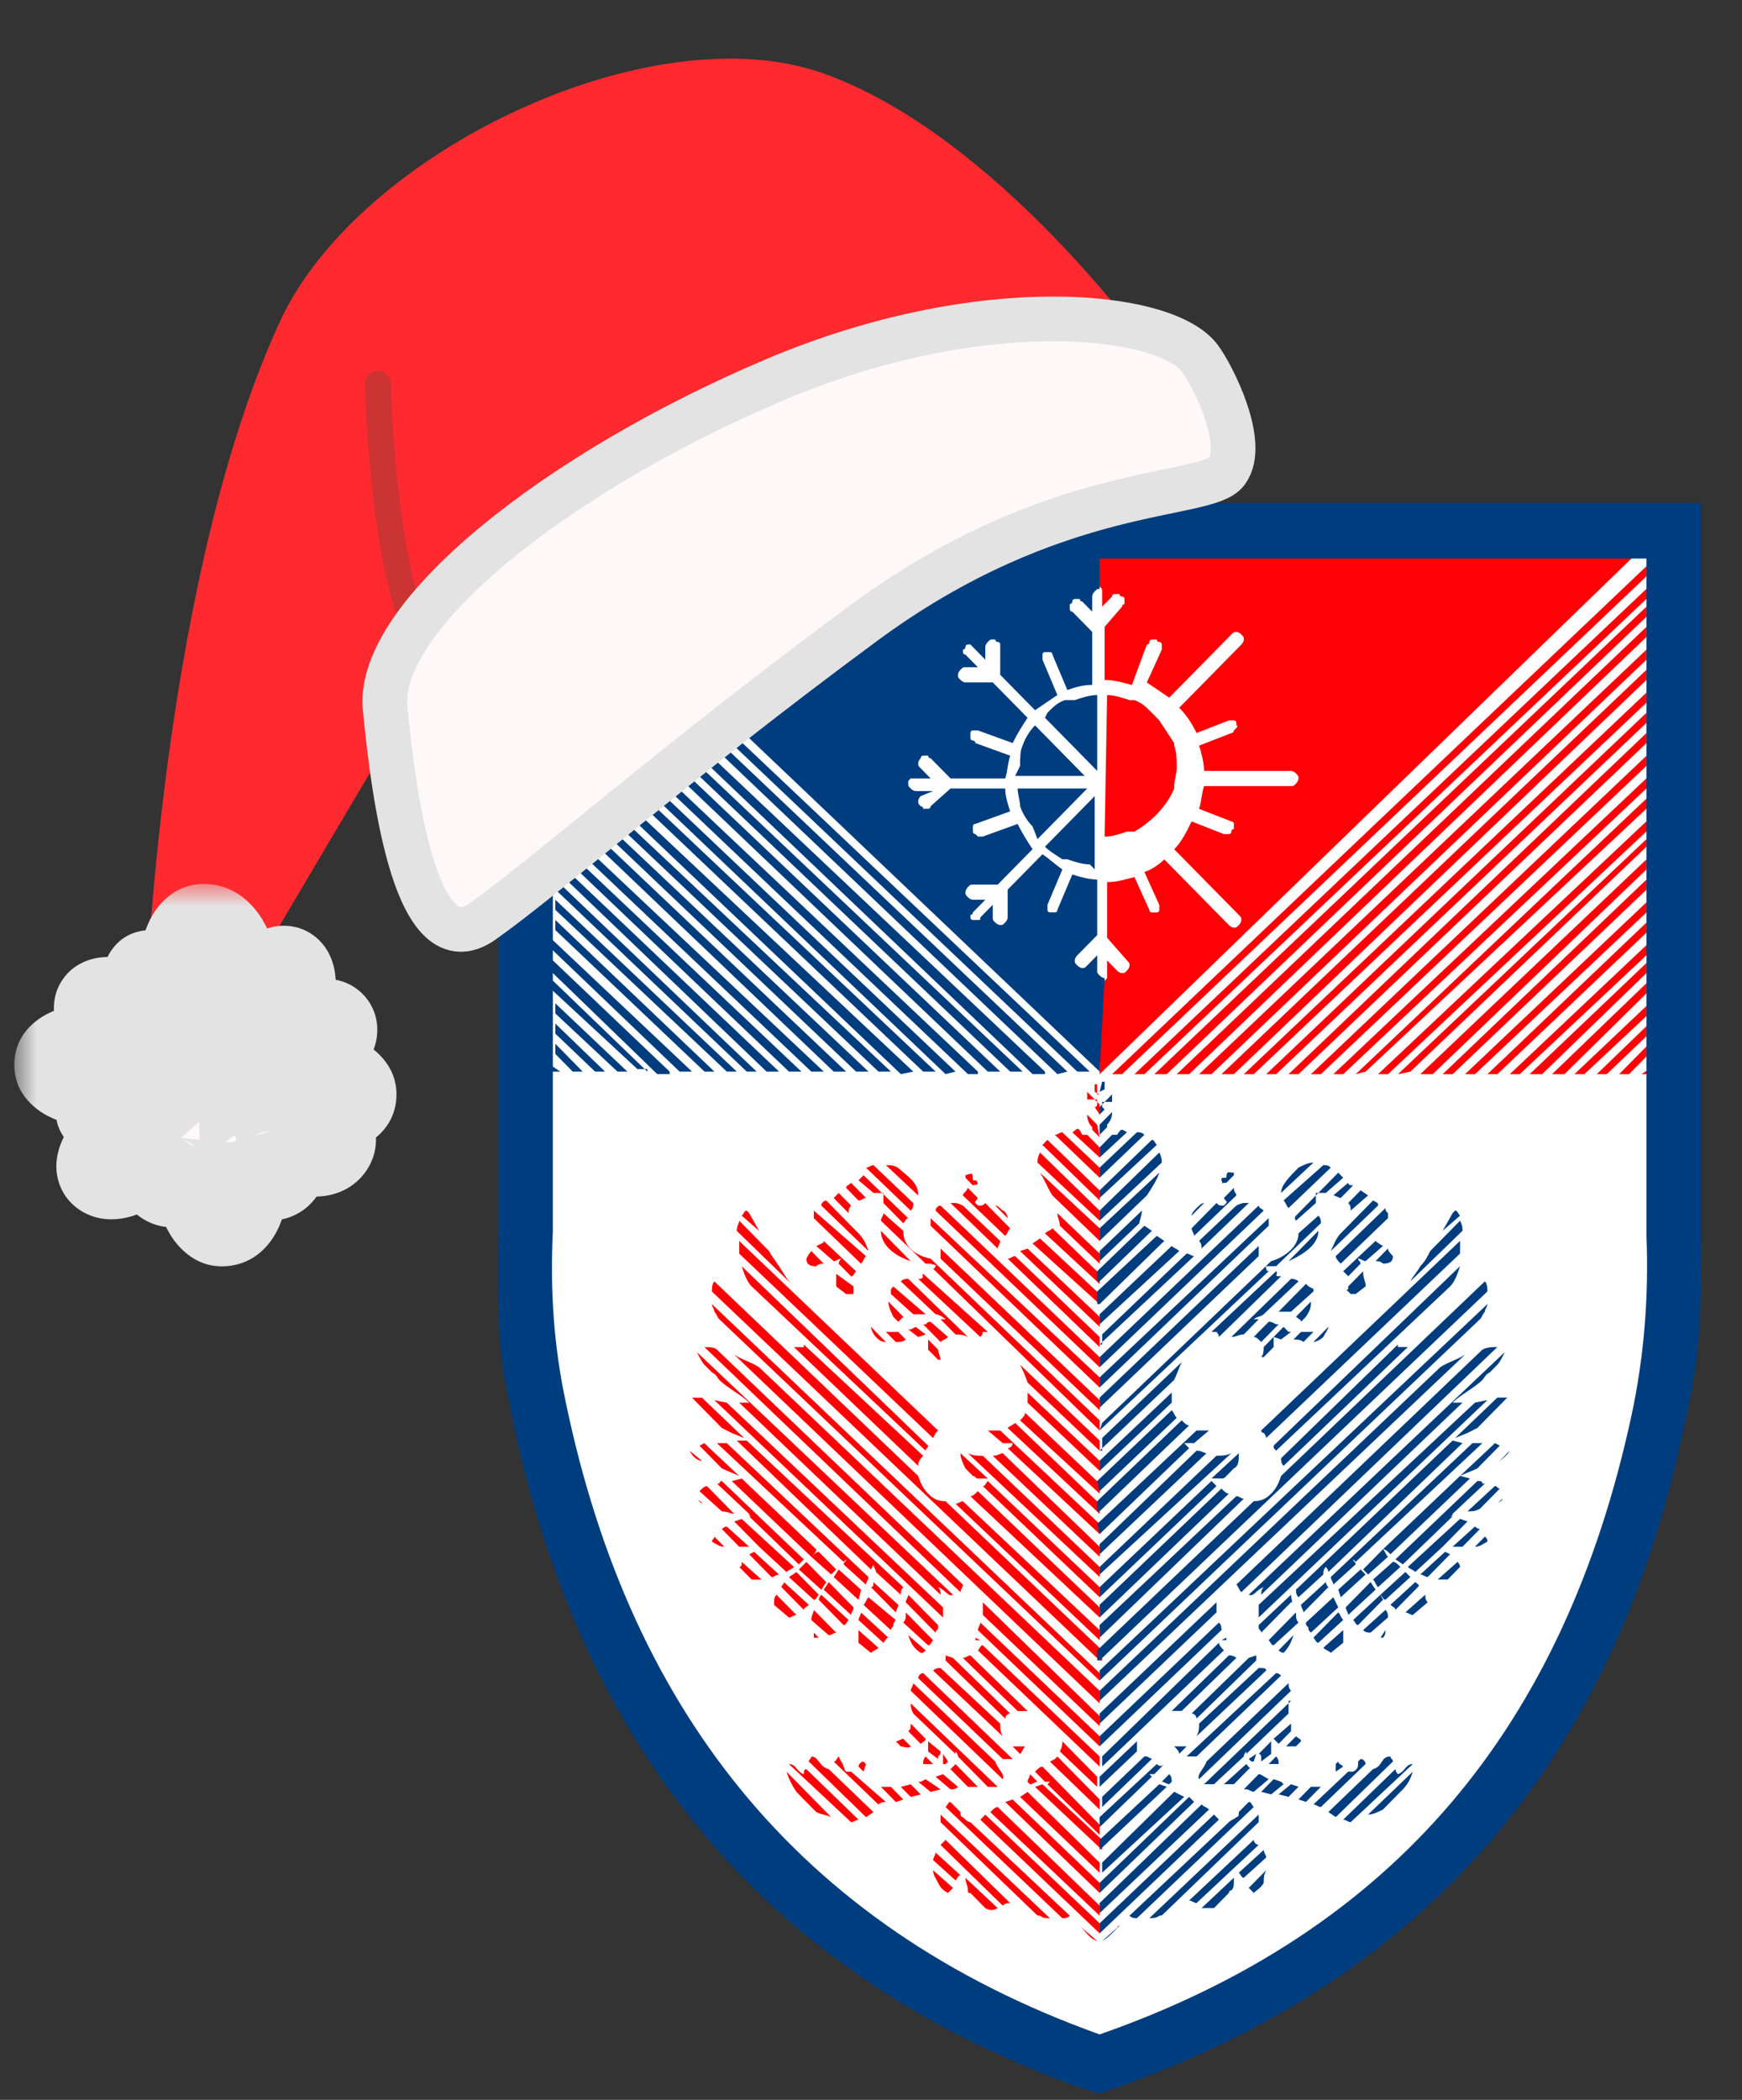
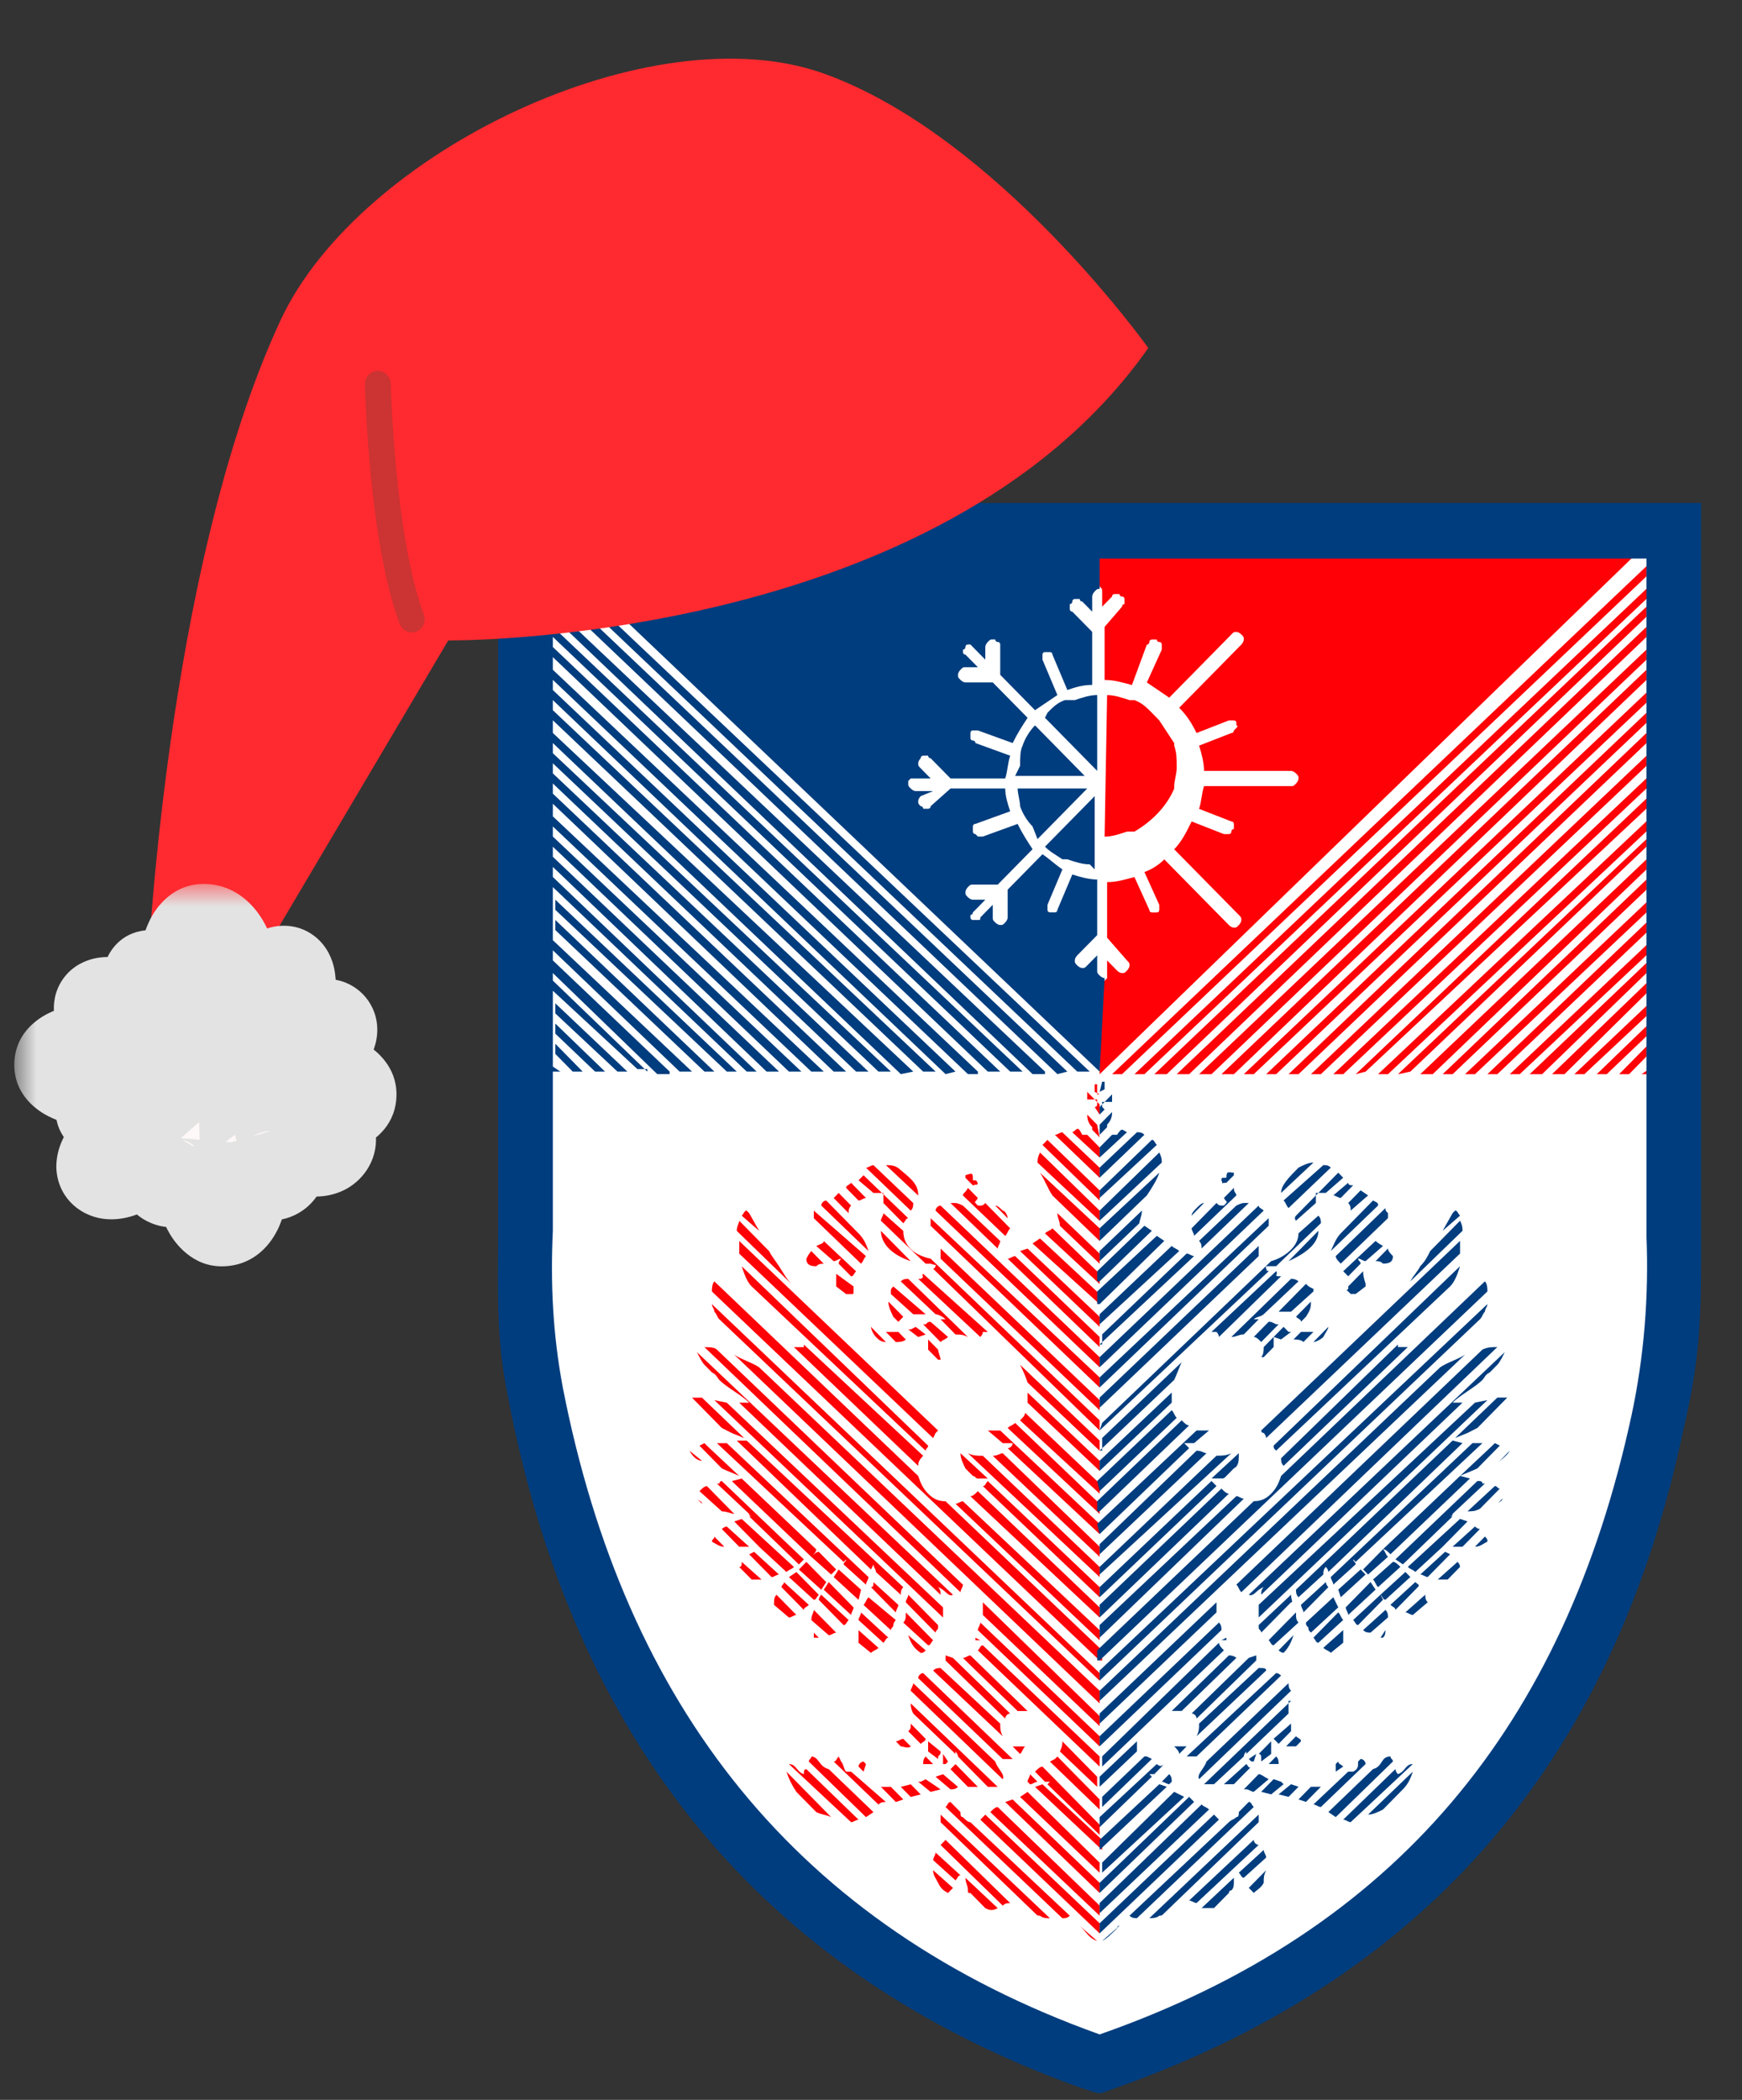
<svg xmlns="http://www.w3.org/2000/svg" width="39" height="47" viewBox="0 0 39 47" fill="none">
  <rect x="0" y="0" width="39" height="47" fill="#333333" stroke="none" />
  <path d="M11.82 11.935V30.488C11.82 30.488 13.601 42.989 24.508 46.1C24.508 46.1 30.795 44.629 33.578 40.161C36.36 35.692 37.529 32.921 37.529 27.83C37.529 22.739 37.529 11.879 37.529 11.879H11.82V11.935Z" fill="white" />
  <path fill-rule="evenodd" clip-rule="evenodd" d="M24.897 24.043H25.12L36.861 12.9V12.673L24.897 24.043ZM24.786 15.558C24.953 15.558 25.12 15.615 25.287 15.671H25.342H25.398C25.565 15.728 25.676 15.841 25.788 15.954C25.843 16.011 25.899 16.067 25.954 16.124C26.066 16.294 26.177 16.463 26.288 16.633V16.689C26.344 16.859 26.344 16.972 26.344 17.142V17.198C26.344 17.312 26.288 17.481 26.288 17.595V17.651C26.121 18.047 25.788 18.386 25.398 18.613H25.342H25.287H25.231C25.064 18.669 24.897 18.726 24.73 18.726L24.786 15.558ZM24.619 24.043V21.95H24.675H24.73C24.73 21.95 24.73 21.95 24.786 21.893V21.837V21.497L25.009 21.724C25.009 21.724 25.064 21.78 25.12 21.78C25.175 21.78 25.175 21.78 25.231 21.724C25.231 21.724 25.287 21.667 25.287 21.61C25.287 21.554 25.287 21.554 25.231 21.497L24.786 20.988V19.744C25.009 19.744 25.175 19.687 25.398 19.631L25.732 20.366C25.732 20.423 25.788 20.423 25.788 20.423C25.843 20.423 25.843 20.423 25.899 20.423C25.954 20.423 25.954 20.366 25.954 20.366C25.954 20.309 25.954 20.309 25.954 20.253L25.621 19.518C25.788 19.461 25.954 19.348 26.066 19.235L27.513 20.706C27.513 20.706 27.568 20.762 27.624 20.762C27.68 20.762 27.68 20.762 27.735 20.706C27.735 20.706 27.791 20.649 27.791 20.592C27.791 20.536 27.791 20.536 27.735 20.479L26.288 19.009C26.455 18.839 26.567 18.613 26.678 18.386L27.401 18.669H27.457H27.513C27.513 18.669 27.568 18.669 27.568 18.613C27.568 18.613 27.568 18.556 27.624 18.556C27.624 18.5 27.624 18.5 27.624 18.443C27.624 18.386 27.568 18.386 27.568 18.386L26.845 18.104C26.901 17.934 26.901 17.764 26.956 17.595H28.904C28.959 17.595 28.959 17.595 29.015 17.538C29.015 17.538 29.071 17.481 29.071 17.425C29.071 17.368 29.071 17.368 29.015 17.312C29.015 17.312 28.959 17.255 28.904 17.255H26.956C26.956 17.085 26.901 16.859 26.845 16.689L27.568 16.407C27.568 16.407 27.624 16.407 27.624 16.35C27.624 16.35 27.624 16.35 27.68 16.294C27.735 16.237 27.68 16.237 27.68 16.237V16.18C27.68 16.124 27.624 16.124 27.624 16.124C27.568 16.124 27.568 16.124 27.513 16.124L26.789 16.407C26.678 16.18 26.567 16.011 26.4 15.841L27.791 14.427C27.791 14.427 27.846 14.37 27.846 14.314C27.846 14.257 27.846 14.257 27.791 14.201C27.791 14.201 27.735 14.144 27.68 14.144C27.624 14.144 27.624 14.144 27.568 14.201L26.177 15.615C26.01 15.502 25.843 15.389 25.676 15.275L26.01 14.54V14.483V14.427C26.01 14.427 26.01 14.37 25.954 14.37C25.954 14.37 25.899 14.37 25.899 14.314H25.843H25.788C25.788 14.314 25.732 14.314 25.732 14.37C25.732 14.37 25.732 14.427 25.676 14.427L25.342 15.332C25.12 15.275 24.953 15.219 24.73 15.219V14.031L25.12 13.579C25.12 13.579 25.12 13.522 25.175 13.522V13.465V13.409C25.175 13.409 25.175 13.352 25.12 13.352C25.12 13.352 25.064 13.352 25.064 13.296H25.009H24.953C24.953 13.296 24.897 13.296 24.897 13.352L24.675 13.579V13.239C24.675 13.182 24.675 13.182 24.619 13.126C24.619 13.126 24.563 13.069 24.508 13.069V12.391H36.638L24.619 24.043ZM16.161 31.962L16.384 32.075L16.662 32.188L15.716 31.283C15.66 31.283 15.549 31.283 15.493 31.283L16.161 31.962ZM16.717 32.244H16.495L19.5 35.129L19.555 35.016C19.555 35.073 19.611 35.129 19.611 35.186L20.167 35.695C20.167 35.638 20.167 35.582 20.223 35.525L16.717 32.244ZM16.272 32.301L19.444 35.299C19.444 35.355 19.388 35.412 19.388 35.469L18.887 35.016C18.887 34.959 18.943 34.959 18.943 34.903L18.887 34.959L16.05 32.301H16.272ZM15.827 32.358L16.55 33.036C16.439 32.98 16.272 32.923 16.161 32.867L15.66 32.358L15.771 32.301L15.827 32.358ZM15.438 32.471C15.493 32.584 15.604 32.697 15.716 32.697L15.438 32.471ZM16.606 33.093L18.331 34.733C18.275 34.733 18.22 34.79 18.164 34.846L16.384 33.15L16.606 33.093ZM16.161 33.15L17.997 34.903L17.886 35.016L16.773 33.941H16.829C16.829 33.941 16.773 33.941 16.773 33.885L16.05 33.206H16.105C16.105 33.206 16.105 33.15 16.161 33.15ZM15.827 33.263C15.771 33.263 15.716 33.319 15.66 33.376L16.161 33.828C16.272 33.828 16.384 33.885 16.439 33.885L15.827 33.263ZM15.604 33.545L15.716 33.658C15.716 33.602 15.66 33.602 15.604 33.545ZM16.606 33.998L17.775 35.073C17.719 35.129 17.663 35.129 17.608 35.186L16.996 34.62L16.439 34.054L16.606 33.998ZM16.272 34.168L16.773 34.62H16.55L16.161 34.224C16.161 34.224 16.216 34.168 16.272 34.168ZM15.994 34.394C15.994 34.45 15.938 34.45 15.938 34.507C16.05 34.563 16.105 34.62 16.216 34.62L15.994 34.394ZM16.884 34.733L17.441 35.242C17.385 35.242 17.329 35.299 17.274 35.299L16.773 34.79L16.884 34.733ZM16.606 34.959L17.051 35.355C16.996 35.355 16.884 35.355 16.829 35.355L16.55 35.073C16.606 35.073 16.606 35.016 16.606 34.959ZM18.275 34.677L18.721 35.129L18.609 35.242L18.164 34.846C18.22 34.79 18.275 34.733 18.275 34.677ZM18.053 34.959L18.498 35.412L18.387 35.582L17.886 35.129L18.053 34.959ZM17.83 35.186L18.331 35.695C18.275 35.751 18.275 35.808 18.22 35.808L17.663 35.299L17.83 35.186ZM17.552 35.412L18.108 35.921C18.053 35.978 17.997 35.978 17.997 36.034L17.496 35.525C17.496 35.469 17.552 35.469 17.552 35.412ZM17.385 35.695L17.83 36.147C17.775 36.147 17.719 36.204 17.663 36.204L17.329 35.921C17.329 35.808 17.329 35.751 17.385 35.695ZM18.776 35.129L19.277 35.582L19.221 35.808L18.665 35.299L18.776 35.129ZM18.554 35.412L19.11 35.978C19.11 36.034 19.055 36.091 19.055 36.147L18.442 35.582L18.554 35.412ZM18.387 35.695L18.999 36.261C18.943 36.317 18.943 36.374 18.887 36.374L18.331 35.808C18.331 35.808 18.331 35.751 18.387 35.695ZM18.22 36.034C18.22 36.091 18.164 36.147 18.164 36.261L18.554 36.6C18.609 36.6 18.665 36.543 18.721 36.543L18.22 36.034ZM18.22 36.543L18.331 36.656H18.22V36.543ZM19.555 35.412L20.112 35.921C20.112 35.978 20.056 36.034 20.056 36.091L19.5 35.525C19.555 35.525 19.555 35.469 19.555 35.412ZM19.444 35.751C19.388 35.808 19.388 35.864 19.333 35.921L19.945 36.487C19.945 36.43 20 36.43 20 36.374C20 36.374 20 36.317 20.056 36.261L19.444 35.751ZM19.277 36.091C19.277 36.147 19.221 36.204 19.221 36.261L19.778 36.77C19.834 36.713 19.834 36.656 19.889 36.656L19.277 36.091ZM19.221 36.487L19.667 36.883C19.611 36.939 19.555 36.939 19.5 36.996L19.221 36.77C19.221 36.656 19.221 36.6 19.221 36.487ZM20.334 35.695C20.334 35.751 20.279 35.808 20.279 35.864L20.946 36.543C20.946 36.487 21.002 36.487 21.002 36.43V36.374L20.334 35.695ZM20.279 36.091L20.891 36.713C20.835 36.77 20.835 36.826 20.779 36.826L20.223 36.317C20.279 36.261 20.279 36.204 20.279 36.091ZM20.334 36.6C20.39 36.77 20.446 36.883 20.613 36.996C20.668 36.996 20.668 36.996 20.724 36.939L20.334 36.6ZM21.113 36.204L15.994 31.339L16.272 31.396L21.113 35.978C21.113 36.034 21.113 36.091 21.113 36.204ZM21.058 35.695L16.55 31.396C16.606 31.396 16.717 31.396 16.773 31.396C16.606 31.226 16.272 31.057 16.105 30.887C16.05 30.83 16.05 30.774 15.938 30.717C15.883 30.661 15.827 30.604 15.771 30.547C15.716 30.491 15.66 30.378 15.604 30.265L21.336 35.695C21.225 35.751 21.169 35.582 21.002 35.525C21.058 35.582 21.058 35.638 21.058 35.695ZM21.503 35.638L15.771 30.152C15.883 30.152 15.994 30.152 16.05 30.208L21.558 35.469C21.558 35.525 21.503 35.582 21.503 35.638ZM22.004 35.864C22.004 35.921 22.004 35.921 22.004 35.978C22.004 36.034 22.004 36.091 22.004 36.147L24.619 38.636V38.41L22.004 35.864ZM21.948 36.317L24.619 38.862V39.089L21.892 36.487C21.892 36.43 21.948 36.374 21.948 36.317ZM21.837 36.656V36.713H21.948L21.837 36.656ZM22.004 36.826L24.619 39.315V39.541L21.892 36.939C21.948 36.883 21.948 36.826 22.004 36.826ZM21.725 37.052L23.005 38.297C22.95 38.297 22.838 38.297 22.783 38.297L21.558 37.109C21.614 37.109 21.67 37.052 21.725 37.052ZM21.336 37.109L22.616 38.353C22.56 38.353 22.505 38.41 22.505 38.466L21.169 37.166C21.169 37.109 21.169 37.109 21.169 37.052L21.336 37.109ZM21.058 37.335L22.393 38.58C22.393 38.693 22.393 38.749 22.449 38.862L20.891 37.392C20.946 37.335 21.002 37.335 21.058 37.335ZM20.668 37.448L22.671 39.371C22.616 39.371 22.505 39.371 22.449 39.371L20.557 37.561C20.557 37.505 20.613 37.448 20.668 37.448ZM20.446 37.675L22.282 39.428C22.337 39.598 22.505 39.711 22.449 39.824L20.39 37.844C20.39 37.788 20.446 37.731 20.446 37.675ZM20.39 38.127L22.337 39.994C22.282 39.994 22.171 39.994 22.115 39.994L21.447 39.315C21.447 39.258 21.392 39.202 21.392 39.202V39.258L20.446 38.353C20.39 38.24 20.39 38.184 20.39 38.127ZM20.39 38.58C20.39 38.693 20.39 38.693 20.334 38.749L20.613 39.032C20.668 38.975 20.724 38.975 20.724 38.919L20.39 38.58ZM20.223 38.919C20.167 38.919 20.112 38.975 20.056 38.975L20.167 39.089C20.223 39.089 20.334 39.145 20.39 39.089L20.223 38.919ZM20.779 38.975C20.779 39.032 20.779 39.145 20.779 39.202L21.002 39.371V39.315C21.058 39.258 21.058 39.258 21.058 39.202L20.779 38.975ZM20.724 39.315C20.668 39.371 20.668 39.428 20.668 39.485C20.724 39.485 20.835 39.485 20.891 39.485L20.724 39.315ZM21.113 39.258V39.485H21.169L21.225 39.428L21.113 39.258ZM21.392 39.485C21.336 39.541 21.336 39.541 21.28 39.598L21.67 39.994C21.725 39.994 21.837 39.994 21.892 39.994L21.392 39.485ZM21.113 39.711L20.946 39.767L21.28 40.05C21.336 40.05 21.392 40.05 21.447 39.994L21.113 39.711ZM20.724 39.824L20.613 39.88H20.557L20.835 40.107L21.058 40.05L20.724 39.824ZM20.39 39.937L20.167 39.994L20.39 40.22L20.613 40.163L20.39 39.937ZM19.945 39.994L20.223 40.276L20.056 40.333L19.722 39.994C19.778 39.994 19.889 39.994 19.945 39.994ZM19.333 39.654L19.388 39.485L19.333 39.428C19.277 39.428 19.221 39.485 19.221 39.541L19.333 39.654ZM19.055 39.654H18.999H18.943C18.887 39.598 18.887 39.485 18.832 39.428L18.776 39.315C18.721 39.371 18.721 39.428 18.665 39.428L19.667 40.39C19.722 40.333 19.778 40.333 19.834 40.333L19.055 39.654ZM18.554 39.598L19.555 40.559L19.388 40.672L18.108 39.428C18.108 39.371 18.164 39.371 18.164 39.315C18.331 39.315 18.331 39.541 18.554 39.598ZM18.053 39.598L19.221 40.729C19.166 40.729 19.11 40.785 19.055 40.785L17.663 39.485C17.83 39.485 17.83 39.654 17.997 39.711C17.997 39.654 17.997 39.598 18.053 39.598ZM17.608 39.654C17.663 39.824 17.719 39.937 17.83 40.107L18.275 40.559C18.387 40.616 18.498 40.616 18.609 40.672L17.608 39.654ZM22.838 39.258C22.894 39.202 22.894 39.145 22.95 39.089C22.838 39.089 22.783 39.089 22.671 39.089L22.838 39.258ZM23.784 38.975C23.784 39.032 23.784 39.089 23.729 39.202L24.563 39.994V39.767L23.784 38.975ZM23.673 39.315L23.617 39.371L23.506 39.428L24.619 40.503V40.276L23.673 39.315ZM23.339 39.541C23.284 39.541 23.228 39.598 23.172 39.654L23.395 39.88C23.45 39.88 23.506 39.88 23.506 39.88L23.45 39.937L24.619 41.068V40.842L23.339 39.541ZM23.061 39.711L23.228 39.88C23.172 39.88 23.117 39.937 23.061 39.937L23.005 39.88C23.005 39.824 23.061 39.767 23.061 39.711ZM23.339 39.937L24.675 41.181V41.408L23.172 39.994L23.339 39.937ZM23.005 40.107L24.619 41.691V41.917L22.838 40.22L23.005 40.107ZM22.671 40.276L24.619 42.143V42.369L22.505 40.333L22.671 40.276ZM22.337 40.446L24.619 42.652V42.878L22.171 40.559C22.226 40.503 22.282 40.446 22.337 40.446ZM22.059 40.616L24.619 43.048V43.274L21.948 40.729C21.948 40.729 22.004 40.672 22.059 40.616ZM21.725 40.785L23.951 42.878C23.896 42.935 23.84 42.935 23.784 42.935L21.169 40.446C21.225 40.39 21.225 40.333 21.28 40.333L21.503 40.559C21.503 40.616 21.503 40.672 21.558 40.672C21.614 40.729 21.67 40.785 21.725 40.785ZM21.058 40.616L23.506 42.935C23.45 42.935 23.339 42.935 23.284 42.878C23.228 42.878 23.228 42.878 23.172 42.822L21.058 40.785C21.058 40.785 21.058 40.729 21.058 40.616ZM21.169 41.181C21.113 41.238 21.113 41.238 21.058 41.295L22.449 42.652C22.505 42.596 22.56 42.596 22.616 42.596L21.169 41.181ZM20.946 41.464C20.946 41.521 20.891 41.577 20.891 41.634L21.392 42.087C21.447 42.03 21.447 41.973 21.503 41.973L20.946 41.464ZM20.891 41.86C20.891 41.973 20.946 42.03 21.002 42.143C21.058 42.256 21.113 42.313 21.225 42.369C21.28 42.313 21.225 42.369 21.28 42.313L21.336 42.256L20.891 41.86ZM21.614 42.03C21.614 42.143 21.67 42.2 21.67 42.313C21.67 42.369 21.67 42.369 21.725 42.369L22.059 42.709C22.171 42.765 22.226 42.765 22.337 42.709L21.614 42.03ZM24.174 43.105L24.23 43.161C24.341 43.274 24.396 43.388 24.563 43.444L24.174 43.105ZM24.619 38.127L16.439 30.321C16.606 30.434 16.829 30.491 16.996 30.604L24.619 37.844V38.127ZM24.619 37.618L16.105 29.529C16.05 29.473 16.05 29.416 15.994 29.36C15.994 29.303 15.938 29.247 15.938 29.19L24.619 37.448V37.618ZM24.619 37.166L15.938 28.907C15.938 28.851 15.938 28.738 15.994 28.681L20.557 33.036C20.613 33.206 20.668 33.319 20.779 33.432C20.891 33.545 21.002 33.602 21.169 33.602L24.675 36.939V37.166H24.619ZM24.619 36.713V36.487L21.558 33.602C21.503 33.602 21.447 33.658 21.392 33.658L24.619 36.713ZM24.619 36.204L21.725 33.489C21.781 33.489 21.837 33.432 21.892 33.376L24.619 35.978V36.204ZM24.619 35.751V35.525L22.115 33.15C22.059 33.206 22.059 33.263 22.004 33.263L24.619 35.751ZM24.619 35.299V35.073L22.004 32.584C21.892 32.584 21.781 32.584 21.67 32.527L24.619 35.299ZM24.619 34.846V34.62L22.449 32.527C22.393 32.527 22.337 32.584 22.226 32.584L24.619 34.846ZM24.619 34.337V34.111L22.393 32.018C22.282 32.018 22.226 32.018 22.115 32.018L22.449 32.301C22.505 32.301 22.616 32.301 22.671 32.301C22.671 32.358 22.616 32.414 22.56 32.414L24.619 34.337ZM24.619 33.885V33.658L22.727 31.849C22.671 31.905 22.616 31.905 22.56 31.962L24.619 33.885ZM24.619 33.432V33.206L22.95 31.622C22.95 31.679 22.894 31.735 22.838 31.792L24.619 33.432ZM24.619 32.923V32.697L23.005 31.17C23.005 31.226 23.005 31.339 23.005 31.396L24.619 32.923ZM24.619 32.471V32.244L22.838 30.547C22.894 30.661 22.95 30.774 23.005 30.944L24.619 32.471ZM24.619 32.018V31.792L20.835 28.172C20.557 28.115 20.223 27.946 20.223 27.55L19.778 27.154C19.778 27.21 19.722 27.267 19.722 27.323L20.724 28.285H20.835C21.002 28.342 20.946 28.285 20.946 28.342C20.891 28.398 21.002 28.342 20.891 28.398L24.619 32.018ZM24.619 31.566V31.339L21.058 27.946C21.058 28.002 21.058 28.059 21.058 28.172L24.619 31.566ZM24.619 31.057V30.83L20.835 27.267C20.835 27.323 20.835 27.38 20.835 27.436L24.619 31.057ZM24.619 30.604V30.378L21.058 26.984C21.002 26.984 20.946 27.041 20.946 27.097L24.619 30.604ZM24.619 30.152V29.925L22.727 28.115C22.671 28.115 22.616 28.172 22.56 28.172L24.619 30.152ZM24.619 29.699V29.473L23.005 27.946L22.838 28.002L24.619 29.699ZM24.619 29.19V28.964L23.284 27.719L23.117 27.832L24.619 29.19ZM24.619 28.738V28.511L23.562 27.493C23.506 27.55 23.45 27.55 23.395 27.606L24.619 28.738ZM24.619 28.285L23.729 27.436C23.729 27.323 23.673 27.267 23.673 27.154L24.619 28.059V28.285ZM24.619 27.776L23.562 26.758C23.45 26.588 23.395 26.418 23.284 26.249L24.619 27.493V27.776ZM24.619 27.323L23.228 26.022C23.228 25.966 23.228 25.909 23.284 25.796L24.619 27.097V27.323ZM24.619 26.871V26.645L23.45 25.513C23.395 25.57 23.395 25.57 23.339 25.627L24.619 26.871ZM24.619 26.362V26.136L23.784 25.344C23.729 25.344 23.673 25.4 23.617 25.4L24.619 26.362ZM24.619 25.909V25.683L24.341 25.4H24.23C24.118 25.174 24.118 25.287 24.007 25.344L24.619 25.909ZM24.619 25.457L24.452 25.287V25.231C24.341 25.117 24.341 25.004 24.341 24.948L24.563 25.174L24.619 25.457ZM24.619 24.948V24.721L24.341 24.439V24.608H24.563C24.563 24.665 24.563 24.665 24.563 24.721C24.563 24.721 24.563 24.778 24.508 24.778L24.619 24.948ZM24.619 24.495L24.508 24.439V24.269H24.563V24.495H24.619ZM22.337 27.946L21.28 26.927C21.336 26.927 21.336 26.927 21.392 26.927C21.447 26.927 21.558 26.984 21.558 26.984L22.393 27.776C22.393 27.832 22.337 27.889 22.337 27.946ZM22.505 27.663L21.558 26.758C21.558 26.701 21.614 26.701 21.67 26.588L21.892 26.814C21.837 26.927 21.781 26.871 21.892 26.984C22.004 26.984 22.004 26.984 22.059 26.927L22.616 27.493C22.56 27.55 22.56 27.606 22.505 27.663ZM22.56 27.267L22.282 26.984C22.337 26.984 22.393 27.041 22.449 27.097C22.505 27.097 22.56 27.21 22.56 27.267ZM21.781 26.532C21.948 26.475 21.837 26.588 21.892 26.475C21.837 26.418 21.892 26.418 21.781 26.418C21.781 26.249 21.781 26.249 21.614 26.305V26.362L21.781 26.532ZM20.223 27.38L19.778 26.927C19.778 26.871 19.778 26.871 19.778 26.814V26.701C19.722 26.701 19.611 26.701 19.555 26.701L19.221 26.418C19.277 26.362 19.277 26.362 19.333 26.305L20.334 27.267C20.279 27.267 20.279 27.323 20.223 27.38ZM20.39 27.097C20.446 27.041 20.446 26.984 20.446 26.927L19.555 26.079C19.5 26.079 19.444 26.136 19.388 26.136L20.39 27.097ZM20.557 26.758C20.557 26.532 20.446 26.418 20.167 26.192C20.056 26.079 19.945 26.079 19.834 26.079L20.557 26.758ZM19.055 26.475C18.999 26.532 18.943 26.532 18.943 26.588L19.221 26.871C19.277 26.871 19.333 26.814 19.388 26.814L19.055 26.475ZM18.776 26.701L19.055 26.984C18.999 27.041 18.999 27.097 18.999 27.154L18.665 26.814L18.776 26.701ZM18.498 26.871C18.442 26.871 18.387 26.927 18.387 26.984L19.444 28.002C19.388 27.832 19.333 27.719 19.221 27.606L18.498 26.871ZM18.22 27.097V27.154C18.22 27.21 18.22 27.267 18.22 27.267L19.277 28.285C19.333 28.228 19.333 28.172 19.388 28.115L18.22 27.097ZM18.442 27.776L19.166 28.455C19.11 28.511 19.11 28.568 19.055 28.568L18.776 28.285C18.776 28.228 18.832 28.172 18.832 28.172C18.776 28.172 18.721 28.228 18.665 28.228L18.275 27.889C18.387 27.832 18.442 27.832 18.442 27.776ZM18.164 28.002L18.442 28.285C18.387 28.285 18.331 28.285 18.275 28.342C18.108 28.342 18.053 28.285 18.053 28.172C18.108 28.059 18.164 28.002 18.164 28.002ZM18.721 28.511C18.721 28.568 18.721 28.624 18.721 28.738V28.794L18.943 28.964C18.999 28.964 18.999 28.964 19.055 28.964C19.11 28.964 19.11 28.964 19.11 28.907C19.11 28.907 19.11 28.907 19.11 28.851V28.794L18.721 28.511ZM19.722 27.55L20.39 28.228C19.889 28.059 19.722 27.776 19.722 27.55ZM20.668 28.511C20.613 28.568 20.724 28.568 20.613 28.624H20.557L21.948 29.925C21.948 29.925 22.004 29.869 22.004 29.812C22.059 29.812 22.059 29.812 22.115 29.812L20.668 28.511ZM20.334 28.624C20.279 28.624 20.223 28.624 20.167 28.681L20.946 29.416C21.002 29.416 21.113 29.473 21.169 29.529H21.058L21.392 29.869C21.503 29.869 21.558 29.869 21.67 29.925L20.334 28.624ZM20 28.794C19.945 28.851 19.945 28.851 19.945 28.907V28.964L20.446 29.416C20.501 29.416 20.557 29.416 20.668 29.416H20.724L20 28.794ZM19.889 29.133C19.889 29.247 19.945 29.36 20 29.473L20.112 29.586C20.167 29.529 20.167 29.529 20.223 29.473L19.889 29.133ZM20.835 29.586C20.779 29.586 20.779 29.586 20.724 29.642H20.668L21.058 30.038C21.113 29.982 21.169 29.982 21.225 29.925L20.835 29.586ZM20.501 29.699L20.39 29.756H20.334L20.557 29.925L20.724 29.869L20.501 29.699ZM20.112 29.812C20.056 29.812 19.945 29.812 19.889 29.812H19.834L20.056 30.038C20.112 30.038 20.223 30.038 20.279 29.982L20.112 29.812ZM19.5 29.699C19.5 29.756 19.555 29.869 19.611 29.925C19.667 29.982 19.722 30.038 19.834 30.038L19.5 29.699ZM20.779 29.982C20.779 30.038 20.779 30.152 20.779 30.208L21.002 30.434H21.058C21.058 30.378 21.002 30.265 21.002 30.208L20.779 29.982ZM21.503 32.527C21.503 32.64 21.558 32.754 21.614 32.867L21.781 33.036C21.837 33.036 21.837 33.093 21.892 33.093C21.948 33.093 22.004 33.093 22.059 33.093H22.115L21.503 32.527ZM20.557 32.81L17.775 30.152H17.997V30.095L20.668 32.584C20.557 32.697 20.557 32.754 20.557 32.81ZM20.724 32.471L16.829 28.794C16.717 28.681 16.662 28.511 16.606 28.342L20.779 32.358C20.779 32.414 20.724 32.414 20.724 32.471ZM20.891 32.188L16.55 28.059C16.55 27.946 16.55 27.889 16.55 27.776L21.002 32.018L20.946 32.075L20.891 32.188ZM17.719 28.738C17.608 28.624 17.552 28.511 17.441 28.342C17.329 28.172 17.274 28.115 17.218 28.002L16.55 27.323C16.55 27.38 16.495 27.436 16.495 27.55L17.719 28.738ZM16.996 27.55L16.606 27.21C16.662 27.154 16.662 27.097 16.717 27.097L16.773 27.154L16.996 27.55ZM25.398 24.043L36.917 13.126V13.352L25.621 24.043H25.398ZM25.843 24.043L36.861 13.579V13.805L26.121 24.043H25.843ZM26.344 24.043L36.861 14.031V14.257L26.622 24.043H26.344ZM26.845 24.043L36.861 14.54V14.766L27.123 24.043H26.845ZM27.346 24.043L36.861 14.992V15.219L27.624 24.043H27.346ZM27.846 24.043L36.861 15.502V15.728L28.069 24.043H27.846ZM28.347 24.043L36.861 15.954V16.18L28.57 24.043H28.347ZM28.848 24.043L36.861 16.407V16.633L29.071 24.043H28.848ZM29.349 24.043L36.861 16.916V17.142L29.571 24.043H29.349ZM29.85 24.043L36.917 17.368V17.595L30.072 24.043H29.85ZM30.351 24.043L36.917 17.821V18.047L30.573 23.986L30.351 24.043ZM30.851 24.043L36.917 18.33V18.556L31.074 24.043H30.851ZM31.297 24.043L36.861 18.782V18.952L31.575 23.986L31.297 24.043ZM31.797 24.043L36.861 19.235V19.461L32.075 24.043H31.797ZM32.298 24.043L36.861 19.687V19.914L32.521 24.043H32.298ZM32.799 24.043L36.861 20.196V20.423L33.022 24.043H32.799ZM33.3 24.043L36.861 20.649V20.875L33.522 24.043H33.3ZM33.8 24.043L36.917 21.101V21.328L34.023 24.043H33.8ZM34.246 24.043L36.861 21.554V21.78L34.524 24.043H34.246ZM34.746 24.043L36.861 22.006V22.233L35.025 24.043H34.746ZM35.247 24.043L36.861 22.515V22.742L35.47 24.043H35.247ZM35.748 24.043L36.861 22.968V23.194L35.971 24.043H35.748ZM36.249 24.043L36.861 23.421V23.647L36.471 24.043H36.249ZM36.75 24.043L36.917 23.93V24.043H36.75Z" fill="#FF0006" />
  <path fill-rule="evenodd" clip-rule="evenodd" d="M38.085 11.258V27.718C38.085 29.358 38.085 30.32 37.696 31.96C36.193 39.144 32.187 44.178 25.009 46.723C24.508 46.893 24.73 46.893 24.174 46.723C16.94 44.121 12.822 38.861 11.376 31.281C11.097 29.924 11.153 28.962 11.153 27.548V11.258H38.085ZM23.395 16.066L24.564 17.254V15.557C24.397 15.557 24.23 15.613 24.063 15.67H24.007H23.951H23.896H23.84C23.673 15.726 23.562 15.839 23.451 15.953L23.395 16.066ZM24.508 19.459V17.819L23.395 18.951C23.506 19.064 23.618 19.12 23.785 19.233H23.84H23.896C24.063 19.29 24.23 19.346 24.397 19.346L24.508 19.459ZM23.228 18.781L24.341 17.649H22.783C22.783 17.763 22.838 17.932 22.838 18.045C22.894 18.215 23.006 18.385 23.117 18.498L23.228 18.781ZM22.727 17.367H24.285L23.172 16.235C23.061 16.349 22.95 16.518 22.894 16.688C22.838 16.801 22.838 16.971 22.838 17.14L22.727 17.367ZM33.077 31.96L33.745 31.281C33.689 31.281 33.578 31.281 33.523 31.281L32.577 32.186L32.855 32.073L33.077 31.96ZM32.521 32.243L29.015 35.58C29.015 35.637 29.015 35.693 29.071 35.75L29.627 35.241C29.627 35.184 29.627 35.128 29.683 35.071C29.683 35.071 29.739 35.128 29.739 35.184L32.743 32.3L32.521 32.243ZM32.966 32.3L29.794 35.297C29.794 35.354 29.85 35.41 29.85 35.467L30.351 35.014C30.351 34.958 30.295 34.958 30.295 34.901L30.351 34.958L33.189 32.3H32.966ZM33.411 32.356L32.688 33.035C32.799 32.978 32.966 32.922 33.077 32.865L33.578 32.356L33.467 32.3L33.411 32.356ZM33.801 32.469L33.523 32.752C33.634 32.639 33.745 32.582 33.801 32.469ZM32.688 33.035L30.963 34.675C31.018 34.675 31.074 34.732 31.13 34.788L32.91 33.091L32.688 33.035ZM33.077 33.148L31.241 34.901L31.408 35.014L32.521 33.94H32.465C32.465 33.94 32.521 33.94 32.521 33.883L33.244 33.205H33.189C33.189 33.148 33.133 33.148 33.077 33.148ZM33.467 33.261L32.855 33.827C32.966 33.827 33.022 33.827 33.133 33.77L33.578 33.318C33.523 33.318 33.523 33.261 33.467 33.261ZM33.634 33.544L33.523 33.657C33.578 33.6 33.634 33.6 33.634 33.544ZM32.688 33.996L31.519 35.071C31.575 35.128 31.631 35.128 31.686 35.184L32.298 34.619L32.855 34.053L32.688 33.996ZM33.022 34.166L32.521 34.619H32.743L33.133 34.223C33.077 34.223 33.022 34.166 33.022 34.166ZM33.244 34.392L33.022 34.619C33.133 34.619 33.189 34.562 33.3 34.505C33.3 34.449 33.3 34.449 33.244 34.392ZM32.354 34.732L31.797 35.241C31.853 35.241 31.909 35.297 31.964 35.297L32.465 34.788L32.354 34.732ZM32.632 34.958L32.187 35.354C32.243 35.354 32.354 35.354 32.41 35.354L32.688 35.071C32.688 35.071 32.688 35.014 32.632 34.958ZM30.963 34.675L30.518 35.128L30.629 35.241L31.074 34.845C31.018 34.788 31.018 34.732 30.963 34.675ZM31.185 34.958L30.74 35.354C30.796 35.41 30.796 35.467 30.852 35.524L31.352 35.071C31.297 35.014 31.241 34.958 31.185 34.958ZM31.464 35.184L30.907 35.693C30.963 35.75 30.963 35.806 31.018 35.806L31.575 35.297L31.464 35.184ZM31.686 35.41L31.13 35.919C31.185 35.976 31.241 35.976 31.241 36.033L31.742 35.524C31.797 35.467 31.742 35.467 31.686 35.41ZM31.909 35.693L31.464 36.089C31.519 36.089 31.575 36.146 31.631 36.146L31.964 35.863C31.909 35.806 31.909 35.75 31.909 35.693ZM30.462 35.128L29.961 35.58L30.017 35.75L30.573 35.241L30.462 35.128ZM30.684 35.41L30.128 35.976C30.128 36.033 30.184 36.089 30.184 36.146L30.796 35.58L30.684 35.41ZM30.907 35.693L30.295 36.259C30.351 36.316 30.351 36.372 30.406 36.372L30.963 35.806L30.907 35.693ZM31.018 36.033L30.518 36.485C30.573 36.542 30.629 36.542 30.684 36.542L31.074 36.202C31.074 36.146 31.074 36.089 31.018 36.033ZM31.018 36.485L30.907 36.655H30.963C31.018 36.598 31.018 36.542 31.018 36.485ZM29.683 35.41L29.127 35.919C29.127 35.976 29.182 36.033 29.182 36.089L29.739 35.524C29.739 35.524 29.683 35.467 29.683 35.41ZM29.85 35.75L29.238 36.316C29.238 36.372 29.238 36.372 29.293 36.429C29.293 36.485 29.293 36.485 29.349 36.542L29.961 35.976L29.85 35.75ZM29.961 36.089L29.405 36.655C29.46 36.711 29.46 36.768 29.516 36.768L30.072 36.259C30.017 36.202 30.017 36.146 29.961 36.089ZM30.072 36.485L29.627 36.881C29.683 36.938 29.739 36.938 29.794 36.994L30.072 36.768C30.072 36.655 30.072 36.598 30.072 36.485ZM28.904 35.693L28.18 36.372V36.429C28.18 36.485 28.236 36.485 28.236 36.542L28.904 35.863C28.959 35.863 28.904 35.806 28.904 35.693ZM29.015 36.089L28.403 36.711C28.459 36.768 28.459 36.825 28.514 36.825L29.071 36.316C29.015 36.259 29.015 36.202 29.015 36.089ZM28.959 36.598L28.626 36.938C28.626 36.938 28.681 36.994 28.737 36.994C28.848 36.881 28.904 36.768 28.959 36.598ZM28.18 36.202L33.3 31.338L33.022 31.394L28.18 35.919C28.18 36.033 28.18 36.089 28.18 36.202ZM28.236 35.693L32.743 31.394C32.688 31.394 32.577 31.394 32.521 31.394C32.688 31.225 33.022 31.055 33.189 30.885C33.244 30.829 33.244 30.772 33.355 30.716C33.411 30.659 33.467 30.603 33.523 30.546C33.578 30.489 33.634 30.376 33.689 30.263L27.958 35.693C28.069 35.75 28.125 35.58 28.292 35.524C28.236 35.58 28.236 35.637 28.236 35.693ZM27.791 35.637L33.523 30.15C33.411 30.15 33.3 30.15 33.189 30.207L27.68 35.467C27.735 35.524 27.735 35.58 27.791 35.637ZM27.235 35.863L24.619 38.352V38.578L27.235 36.089C27.235 36.033 27.235 35.976 27.235 35.919C27.235 35.919 27.235 35.919 27.235 35.863ZM27.29 36.316L24.619 38.861V39.087L27.346 36.485C27.346 36.429 27.346 36.372 27.29 36.316ZM27.457 36.655L27.346 36.711H27.457V36.655ZM27.29 36.768L24.675 39.313V39.54L27.401 36.938C27.346 36.881 27.29 36.825 27.29 36.768ZM27.513 37.051L26.233 38.295C26.288 38.295 26.4 38.295 26.456 38.295L27.68 37.107C27.68 37.107 27.624 37.051 27.513 37.051ZM27.958 37.107L26.678 38.352C26.734 38.352 26.789 38.408 26.789 38.465L28.125 37.164C28.125 37.107 28.125 37.107 28.125 37.051L27.958 37.107ZM28.18 37.334L26.845 38.578C26.845 38.691 26.845 38.748 26.789 38.861L28.347 37.39C28.347 37.334 28.292 37.334 28.18 37.334ZM28.57 37.447L26.567 39.313C26.622 39.313 26.734 39.313 26.789 39.313L28.681 37.503C28.681 37.503 28.626 37.447 28.57 37.447ZM28.848 37.673L27.012 39.426C26.956 39.596 26.789 39.709 26.845 39.822L28.904 37.843C28.848 37.786 28.848 37.73 28.848 37.673ZM28.904 38.069L26.956 39.935C27.012 39.935 27.123 39.935 27.179 39.935L27.847 39.313C27.847 39.257 27.902 39.2 27.902 39.2V39.257L28.848 38.352V38.069H28.904ZM28.904 38.578L28.514 38.917L28.626 39.031L28.904 38.748C28.904 38.691 28.904 38.635 28.904 38.578ZM29.015 38.861L28.793 39.087C28.848 39.087 28.959 39.087 29.015 39.087L29.127 38.974C29.127 38.917 29.071 38.917 29.015 38.861ZM28.459 38.974L28.18 39.257C28.236 39.257 28.236 39.313 28.236 39.37V39.426L28.459 39.257C28.459 39.087 28.459 39.031 28.459 38.974ZM28.57 39.313L28.403 39.483C28.459 39.483 28.57 39.483 28.626 39.483C28.626 39.426 28.626 39.37 28.57 39.313ZM28.125 39.257L27.958 39.37L28.014 39.426H28.069L28.125 39.257ZM27.902 39.483L27.401 39.935C27.457 39.935 27.568 39.935 27.624 39.935L28.014 39.54C27.958 39.596 27.958 39.54 27.902 39.483ZM28.18 39.709L27.847 40.049H27.902C27.958 40.049 28.014 40.105 28.069 40.105L28.403 39.822C28.292 39.766 28.236 39.709 28.18 39.709ZM28.514 39.822L28.236 40.105L28.459 40.162L28.737 39.935L28.681 39.879L28.514 39.822ZM28.904 39.935L28.626 40.162L28.848 40.218L29.071 39.992L28.904 39.935ZM29.349 39.992L29.071 40.275L29.238 40.331L29.572 39.992C29.46 39.992 29.405 39.992 29.349 39.992ZM29.905 39.653L30.072 39.54C30.017 39.483 29.961 39.483 29.961 39.426L29.905 39.483V39.653ZM30.184 39.653L29.405 40.388C29.46 40.388 29.516 40.445 29.572 40.445L30.573 39.483C30.573 39.426 30.518 39.37 30.462 39.37L30.406 39.426C30.406 39.54 30.406 39.596 30.295 39.653H30.239C30.239 39.653 30.239 39.653 30.184 39.653ZM30.74 39.596L29.739 40.558L29.905 40.671L31.185 39.426C31.185 39.37 31.13 39.37 31.13 39.313C30.907 39.313 30.963 39.54 30.74 39.596ZM31.241 39.596L30.072 40.727C30.128 40.727 30.184 40.784 30.239 40.784L31.631 39.483C31.464 39.483 31.464 39.653 31.297 39.709C31.241 39.653 31.241 39.596 31.241 39.596ZM31.631 39.653L30.629 40.614C30.74 40.614 30.852 40.558 30.963 40.501L31.408 40.049C31.519 39.935 31.575 39.822 31.631 39.653ZM26.4 39.257L26.567 39.087C26.456 39.087 26.4 39.087 26.288 39.087C26.344 39.144 26.4 39.2 26.4 39.257ZM25.454 38.974L24.619 39.766V39.992L25.454 39.2C25.454 39.087 25.454 39.031 25.454 38.974ZM25.621 39.313L24.675 40.218V40.445L25.788 39.37L25.676 39.313H25.621ZM25.899 39.483L24.619 40.671V40.897L25.788 39.766L25.732 39.709C25.788 39.709 25.843 39.709 25.843 39.709L26.066 39.483C26.01 39.54 25.955 39.54 25.899 39.483ZM26.177 39.709L26.01 39.879C26.066 39.879 26.122 39.935 26.177 39.935L26.233 39.879C26.233 39.822 26.233 39.766 26.177 39.709ZM25.955 39.935L24.619 41.18V41.406L26.122 39.992L25.955 39.935ZM26.288 40.105L24.675 41.689V41.915L26.511 40.218L26.288 40.105ZM26.622 40.218L24.619 42.142V42.368L26.734 40.331L26.622 40.218ZM26.901 40.388L24.619 42.594V42.82L27.068 40.501C27.012 40.445 26.956 40.445 26.901 40.388ZM27.179 40.614L24.619 43.047V43.273L27.29 40.727C27.29 40.727 27.235 40.671 27.179 40.614ZM27.513 40.784L25.287 42.877C25.343 42.933 25.398 42.933 25.454 42.933L28.069 40.445C28.014 40.388 28.014 40.331 27.958 40.331L27.735 40.558C27.735 40.614 27.735 40.671 27.68 40.671C27.624 40.727 27.568 40.727 27.513 40.784ZM28.18 40.614L25.732 42.933C25.788 42.933 25.899 42.933 25.955 42.877C26.01 42.877 26.01 42.877 26.066 42.82L28.18 40.784C28.18 40.784 28.18 40.671 28.18 40.614ZM28.069 41.18L26.622 42.538C26.678 42.538 26.734 42.594 26.789 42.594L28.18 41.293C28.125 41.293 28.069 41.236 28.069 41.18ZM28.292 41.406L27.735 41.915C27.791 41.972 27.791 42.028 27.847 42.028L28.347 41.576C28.347 41.519 28.292 41.463 28.292 41.406ZM28.347 41.859L27.958 42.255L28.014 42.311C28.069 42.368 28.014 42.311 28.069 42.368C28.125 42.311 28.236 42.255 28.292 42.142C28.292 42.028 28.292 41.972 28.347 41.859ZM27.624 42.028L26.901 42.707C27.012 42.707 27.068 42.707 27.179 42.707L27.513 42.368C27.513 42.368 27.513 42.311 27.568 42.311C27.624 42.255 27.624 42.198 27.624 42.085V42.028ZM25.064 43.103L24.675 43.443C24.786 43.386 24.897 43.273 25.009 43.16C25.009 43.16 25.009 43.103 25.064 43.103ZM24.619 38.069L32.799 30.32C32.632 30.433 32.41 30.489 32.243 30.603L24.619 37.843V38.069ZM24.619 37.616L33.133 29.528C33.189 29.471 33.189 29.415 33.244 29.358C33.244 29.302 33.3 29.245 33.3 29.189L24.619 37.39V37.616ZM24.619 37.164L33.3 28.906C33.3 28.849 33.3 28.736 33.244 28.679L28.681 33.035C28.626 33.205 28.57 33.318 28.459 33.431C28.347 33.544 28.236 33.6 28.069 33.6L24.564 36.938V37.164H24.619ZM24.619 36.655L27.847 33.544C27.791 33.544 27.735 33.487 27.68 33.487L24.619 36.372V36.655ZM24.619 36.202L27.513 33.431C27.457 33.431 27.401 33.374 27.346 33.318L24.619 35.919V36.202ZM24.619 35.75L27.235 33.261C27.179 33.205 27.179 33.205 27.123 33.148L24.619 35.524V35.75ZM24.619 35.241L27.568 32.526C27.457 32.582 27.346 32.582 27.235 32.582L24.619 35.071V35.241ZM24.619 34.788L27.012 32.526C26.956 32.526 26.901 32.469 26.789 32.469L24.619 34.562V34.788ZM24.619 34.336L26.622 32.413C26.567 32.356 26.567 32.356 26.511 32.3C26.567 32.3 26.678 32.3 26.734 32.3L27.068 32.017C26.956 32.017 26.901 32.017 26.789 32.017L24.564 34.109L24.619 34.336ZM24.619 33.827L26.622 31.904C26.567 31.904 26.511 31.847 26.456 31.79L24.564 33.6V33.827H24.619ZM24.619 33.374L26.344 31.734C26.288 31.677 26.288 31.621 26.233 31.564L24.564 33.148L24.619 33.374ZM24.619 32.922L26.233 31.394C26.233 31.338 26.233 31.225 26.233 31.168L24.619 32.695V32.922ZM24.619 32.469L26.288 30.885C26.344 30.772 26.4 30.603 26.456 30.489L24.675 32.186V32.469H24.619ZM24.619 32.017L28.403 28.453C28.292 28.397 28.403 28.51 28.347 28.397C28.347 28.34 28.292 28.34 28.459 28.34H28.57L29.572 27.378C29.572 27.322 29.572 27.265 29.516 27.209L29.071 27.605C29.071 27.944 28.681 28.17 28.459 28.227L24.675 31.847L24.619 32.017ZM24.619 31.508L28.18 28.114C28.18 28.057 28.18 28.001 28.18 27.887L24.619 31.281V31.508ZM24.619 31.055L28.403 27.435C28.403 27.378 28.403 27.322 28.403 27.265L24.619 30.829V31.055ZM24.619 30.603L28.292 27.096C28.236 27.039 28.18 27.039 28.18 26.983L24.619 30.376V30.603ZM24.619 30.093L26.734 28.114C26.678 28.114 26.622 28.057 26.567 28.057L24.675 29.867V30.093H24.619ZM24.619 29.641L26.4 28.001C26.344 27.944 26.288 27.944 26.233 27.887L24.619 29.415V29.641ZM24.619 29.189L26.066 27.774L25.899 27.661L24.564 28.906V29.189H24.619ZM24.619 28.679L25.788 27.548L25.621 27.435L24.564 28.453V28.679H24.619ZM24.619 28.227L25.509 27.378C25.509 27.322 25.565 27.209 25.565 27.096L24.619 28.001V28.227ZM24.619 27.774L25.676 26.756C25.788 26.587 25.899 26.417 25.955 26.247L24.619 27.492V27.774ZM24.619 27.322L26.01 26.021C26.01 25.964 26.01 25.908 25.955 25.795L24.619 27.096V27.322ZM24.619 26.813L25.899 25.625C25.843 25.568 25.843 25.512 25.788 25.512L24.619 26.643V26.813ZM24.619 26.36L25.621 25.399C25.565 25.342 25.509 25.342 25.454 25.342L24.619 26.134V26.36ZM24.619 25.908L25.231 25.342C25.12 25.286 25.12 25.229 25.009 25.399H24.897L24.619 25.681V25.908ZM24.619 25.399L24.786 25.229V25.172C24.897 25.059 24.897 24.946 24.897 24.89L24.619 25.172V25.399ZM24.619 24.946L24.73 24.833L24.675 24.776C24.675 24.776 24.675 24.72 24.675 24.663H24.897V24.494L24.619 24.776V24.946ZM24.619 24.437L24.73 24.381V24.211H24.675L24.619 24.437ZM26.901 27.944L27.958 26.926C27.902 26.926 27.902 26.926 27.847 26.926C27.791 26.926 27.68 26.983 27.68 26.983L26.845 27.774C26.901 27.831 26.901 27.887 26.901 27.944ZM26.734 27.661L27.68 26.756C27.68 26.7 27.624 26.7 27.624 26.587L27.401 26.813C27.457 26.926 27.513 26.869 27.401 26.983C27.29 26.983 27.29 26.983 27.235 26.926L26.678 27.492C26.678 27.548 26.734 27.605 26.734 27.661ZM26.678 27.209L26.956 26.926C26.901 26.926 26.845 26.983 26.789 27.039C26.734 27.096 26.678 27.152 26.678 27.209ZM27.457 26.473L27.624 26.304V26.247C27.513 26.247 27.457 26.191 27.457 26.36C27.346 26.36 27.346 26.36 27.346 26.417C27.401 26.53 27.29 26.473 27.457 26.473ZM29.015 27.322L29.46 26.926C29.46 26.869 29.46 26.869 29.46 26.813V26.7C29.516 26.7 29.627 26.7 29.683 26.7L30.072 26.36C30.017 26.304 30.017 26.304 29.961 26.247L29.015 27.209C28.959 27.265 29.015 27.322 29.015 27.322ZM28.848 27.039L29.794 26.134C29.739 26.078 29.683 26.078 29.627 26.078L28.737 26.869C28.793 26.926 28.793 26.983 28.848 27.039ZM28.681 26.7L29.405 26.021C29.293 26.021 29.182 26.078 29.071 26.134C28.848 26.36 28.681 26.53 28.681 26.7ZM30.184 26.473L29.85 26.756C29.905 26.756 29.961 26.813 30.017 26.813L30.295 26.53C30.239 26.53 30.184 26.53 30.184 26.473ZM30.462 26.643L30.184 26.926C30.239 26.983 30.239 27.039 30.239 27.096L30.629 26.756L30.462 26.643ZM30.74 26.869L30.017 27.605C29.905 27.718 29.85 27.887 29.794 28.001L30.852 26.983C30.852 26.926 30.852 26.926 30.74 26.869ZM31.018 27.039L29.905 28.114C29.905 28.17 29.961 28.227 30.017 28.283L31.074 27.265C31.074 27.209 31.074 27.152 31.074 27.152C31.018 27.096 31.018 27.096 31.018 27.039ZM30.796 27.774L30.072 28.453L30.184 28.566L30.462 28.283C30.462 28.227 30.406 28.227 30.406 28.17C30.462 28.17 30.518 28.227 30.573 28.227L30.963 27.887C30.852 27.831 30.796 27.774 30.796 27.774ZM31.074 27.944L30.796 28.227C30.852 28.227 30.907 28.227 30.963 28.283C31.13 28.283 31.185 28.227 31.185 28.114C31.13 28.057 31.074 28.001 31.074 27.944ZM30.518 28.453L30.184 28.793C30.184 28.793 30.184 28.793 30.184 28.849C30.128 28.906 30.128 28.849 30.184 28.906L30.239 28.962C30.239 28.962 30.295 28.962 30.351 28.962L30.573 28.793V28.736C30.518 28.566 30.518 28.51 30.518 28.453ZM29.516 27.548L28.848 28.227C29.349 28.001 29.516 27.774 29.516 27.548ZM28.57 28.453L27.123 29.811C27.179 29.811 27.179 29.811 27.235 29.811C27.29 29.867 27.29 29.924 27.29 29.924L28.681 28.566H28.626C28.514 28.566 28.626 28.51 28.57 28.453ZM28.904 28.623L27.568 29.924C27.68 29.924 27.735 29.867 27.847 29.867L28.18 29.528H28.069C28.125 29.471 28.236 29.471 28.292 29.415L29.071 28.679C29.071 28.679 29.015 28.623 28.904 28.623ZM29.238 28.736L28.626 29.358H28.681C28.737 29.358 28.793 29.358 28.904 29.358L29.405 28.906C29.405 28.906 29.405 28.906 29.405 28.849C29.293 28.793 29.293 28.793 29.238 28.736ZM29.349 29.132L29.015 29.471C29.071 29.528 29.127 29.528 29.127 29.584L29.238 29.471C29.349 29.302 29.349 29.245 29.349 29.132ZM28.403 29.584L28.069 29.924C28.125 29.924 28.18 29.98 28.236 30.037L28.626 29.641H28.57C28.459 29.584 28.459 29.584 28.403 29.584ZM28.737 29.698L28.514 29.924L28.681 29.98L28.904 29.811H28.848L28.737 29.698ZM29.127 29.811L28.959 29.98C29.015 29.98 29.127 29.98 29.182 30.037L29.405 29.811H29.349C29.293 29.811 29.182 29.811 29.127 29.811ZM29.739 29.698L29.405 30.037C29.46 30.037 29.572 29.98 29.627 29.924C29.683 29.811 29.739 29.754 29.739 29.698ZM28.514 29.924L28.292 30.15C28.292 30.207 28.292 30.32 28.236 30.376H28.292L28.514 30.15C28.514 30.093 28.514 30.037 28.514 29.924ZM27.735 32.526L27.123 33.091H27.179C27.235 33.091 27.29 33.091 27.346 33.091C27.401 33.091 27.401 33.091 27.457 33.035L27.624 32.865C27.735 32.809 27.735 32.695 27.735 32.526ZM28.737 32.809L31.519 30.15H31.297V30.093L28.681 32.639C28.681 32.695 28.681 32.752 28.737 32.809ZM28.57 32.469L32.465 28.793C32.577 28.679 32.632 28.51 32.688 28.34L28.514 32.356C28.514 32.413 28.514 32.413 28.57 32.469ZM28.347 32.186L32.688 28.057C32.688 28.001 32.688 27.887 32.688 27.774L28.236 32.017C28.236 32.017 28.236 32.073 28.292 32.073C28.347 32.13 28.347 32.186 28.347 32.186ZM31.575 28.679L32.743 27.548C32.743 27.492 32.743 27.435 32.688 27.322L32.02 28.001C31.964 28.114 31.909 28.227 31.797 28.34C31.742 28.453 31.631 28.566 31.575 28.679ZM32.298 27.548L32.688 27.209C32.632 27.152 32.632 27.096 32.577 27.096L32.521 27.152L32.298 27.548ZM24.397 23.985L12.377 12.615V12.842L24.118 23.985H24.397ZM24.619 23.985L12.489 12.446H12.377V12.502V27.548C12.322 28.736 12.377 29.867 12.6 31.055C13.991 38.182 17.83 43.103 24.619 45.535C31.241 43.216 35.025 38.635 36.527 31.677C36.806 30.376 36.917 29.019 36.861 27.661V12.502H24.619V13.181C24.564 13.181 24.564 13.181 24.508 13.238C24.508 13.238 24.452 13.294 24.452 13.351V13.69L24.23 13.464C24.23 13.464 24.174 13.464 24.174 13.407H24.118H24.063C24.063 13.407 24.007 13.407 24.007 13.464C24.007 13.464 24.007 13.52 23.951 13.52V13.577V13.633C23.951 13.633 23.951 13.69 24.007 13.69L24.452 14.143V15.33C24.23 15.33 24.063 15.387 23.896 15.444L23.562 14.652C23.562 14.595 23.506 14.595 23.506 14.595C23.451 14.595 23.451 14.595 23.395 14.595C23.339 14.595 23.339 14.652 23.339 14.652C23.339 14.708 23.339 14.708 23.339 14.765L23.673 15.557C23.506 15.67 23.339 15.783 23.172 15.896L22.393 15.104V14.482V14.425C22.393 14.425 22.393 14.369 22.338 14.369C22.338 14.369 22.282 14.369 22.282 14.312H22.226C22.171 14.312 22.171 14.312 22.115 14.369C22.115 14.369 22.059 14.425 22.059 14.482V14.765L21.781 14.482L21.726 14.425H21.67C21.67 14.425 21.614 14.425 21.614 14.482C21.614 14.482 21.614 14.539 21.559 14.539V14.595C21.559 14.595 21.559 14.652 21.614 14.652L21.726 14.765L21.893 14.934H21.614C21.559 14.934 21.559 14.934 21.503 14.991C21.503 14.991 21.447 15.048 21.447 15.104C21.447 15.161 21.447 15.161 21.503 15.217C21.503 15.217 21.559 15.274 21.614 15.274H22.226L23.006 16.066C22.894 16.235 22.783 16.405 22.672 16.631L21.893 16.349C21.837 16.349 21.837 16.349 21.781 16.349C21.726 16.349 21.726 16.405 21.726 16.405V16.462V16.518C21.726 16.518 21.726 16.575 21.781 16.575C21.781 16.575 21.837 16.575 21.837 16.631L22.616 16.914C22.56 17.084 22.56 17.254 22.505 17.423H21.28L20.835 16.971C20.835 16.971 20.78 16.971 20.78 16.914H20.724H20.668C20.668 16.914 20.613 16.914 20.613 16.971C20.613 16.971 20.557 17.027 20.557 17.084C20.557 17.14 20.557 17.14 20.613 17.197L20.835 17.423H20.501H20.446H20.39C20.39 17.423 20.39 17.423 20.334 17.48V17.536C20.334 17.593 20.334 17.593 20.39 17.649C20.39 17.649 20.446 17.706 20.501 17.706H20.891L20.613 17.819C20.613 17.819 20.557 17.876 20.557 17.932C20.557 17.989 20.557 17.989 20.613 18.045C20.613 18.045 20.668 18.045 20.668 18.102H20.724H20.78C20.78 18.102 20.835 18.102 20.835 18.045L21.28 17.649H22.505C22.505 17.819 22.56 17.989 22.616 18.159L21.837 18.441C21.781 18.441 21.781 18.498 21.781 18.498C21.781 18.555 21.781 18.555 21.781 18.611C21.781 18.611 21.781 18.668 21.837 18.668C21.837 18.668 21.837 18.668 21.893 18.724H21.948H22.004L22.783 18.441C22.894 18.668 23.006 18.837 23.117 19.007L22.338 19.799H21.781C21.726 19.799 21.726 19.799 21.67 19.855C21.67 19.855 21.614 19.912 21.614 19.969C21.614 20.025 21.614 20.025 21.67 20.082C21.67 20.082 21.726 20.138 21.781 20.138H22.059L21.893 20.308L21.781 20.421C21.781 20.421 21.781 20.478 21.726 20.478V20.534C21.726 20.534 21.726 20.591 21.781 20.591C21.781 20.591 21.781 20.591 21.837 20.591H21.893C21.948 20.591 21.948 20.591 21.948 20.534L22.226 20.251V20.534C22.226 20.591 22.226 20.591 22.282 20.647C22.282 20.647 22.338 20.704 22.393 20.704C22.449 20.704 22.449 20.704 22.505 20.647C22.505 20.647 22.56 20.591 22.56 20.534V19.912L23.339 19.12C23.506 19.233 23.618 19.346 23.785 19.459L23.451 20.251C23.451 20.308 23.451 20.308 23.451 20.364C23.451 20.421 23.506 20.421 23.506 20.421C23.562 20.421 23.562 20.421 23.618 20.421C23.673 20.421 23.673 20.364 23.673 20.364L24.007 19.573C24.174 19.629 24.397 19.686 24.564 19.686V20.93L24.118 21.383C24.118 21.383 24.063 21.439 24.063 21.496C24.063 21.552 24.063 21.552 24.118 21.609C24.118 21.609 24.174 21.666 24.23 21.666C24.285 21.666 24.285 21.666 24.341 21.609L24.564 21.383V21.722C24.564 21.779 24.564 21.779 24.619 21.835C24.619 21.835 24.675 21.892 24.73 21.892L24.619 23.985ZM23.896 23.985L12.377 13.068V13.294L23.673 24.041L23.896 23.985ZM23.395 23.985L12.377 13.577V13.803L23.117 24.041H23.395V23.985ZM22.894 23.985L12.377 14.029V14.256L22.616 23.985H22.894ZM22.393 23.985L12.377 14.482V14.708L22.115 23.985H22.393ZM21.893 23.985L12.377 14.991V15.217L21.67 24.041H21.893V23.985ZM21.392 23.985L12.377 15.444V15.67L21.169 24.041L21.392 23.985ZM20.947 23.985L12.377 15.896V16.122L20.668 23.985H20.947ZM20.446 23.985L12.377 16.405V16.631L20.168 24.041L20.446 23.985ZM19.945 23.985L12.377 16.858V17.084L19.667 23.985H19.945ZM19.444 23.985L12.377 17.31V17.536L19.166 23.985H19.444ZM18.943 23.985L12.377 17.763V17.989L18.665 23.985H18.943ZM18.442 23.985L12.377 18.272V18.498L18.164 23.985H18.442ZM17.942 23.985L12.377 18.724V18.951L17.663 23.985H17.942ZM17.441 23.985L12.377 19.177V19.403L17.163 23.985H17.441ZM16.94 23.985L12.377 19.629V19.855L16.718 23.985H16.94ZM16.495 23.985L12.433 20.138V20.364L16.272 23.985H16.495ZM15.994 23.985L12.433 20.591V20.817L15.772 23.985H15.994ZM15.493 23.985L12.377 21.043V21.27L15.215 23.985H15.493ZM14.992 23.985L12.377 21.496V21.779L14.714 24.041H14.992V23.985ZM14.492 23.985L12.377 21.948V22.175L14.269 23.928H14.492V23.985ZM14.046 23.985L12.433 22.457V22.684L13.824 23.985H14.046ZM13.546 23.985L12.433 22.91V23.136L13.323 23.985H13.546ZM13.045 23.985L12.433 23.362V23.589L12.822 23.985H13.045ZM12.544 23.985L12.377 23.872V23.985H12.544Z" fill="#003D7E" />
  <g clip-path="url(#clip0_3113_485)">
    <path d="M25.708 7.789C25.708 7.789 22.325 3.036 18.445 1.647C14.566 0.259 8.03 3.406 6.28 7.17C3.667 12.788 3.289 22.035 3.289 22.035L5.031 22.794L10.036 14.334C10.036 14.334 21.025 14.45 25.708 7.789Z" fill="#FF2A2F" />
    <path d="M9.211 14.155C9.248 14.156 9.286 14.15 9.323 14.136C9.472 14.078 9.547 13.907 9.49 13.756C8.836 12.018 8.749 8.622 8.748 8.588C8.744 8.426 8.61 8.298 8.452 8.301C8.292 8.305 8.165 8.44 8.169 8.602C8.173 8.746 8.26 12.134 8.949 13.966C8.992 14.08 9.098 14.152 9.211 14.155L9.211 14.155Z" fill="#CC3333" />
-     <path d="M26.866 8.023C26.104 6.992 21.99 6.536 17.356 8.496C12.493 10.552 8.422 13.775 8.622 15.851C8.822 17.927 9.331 21.662 10.802 20.624C12.272 19.587 15.064 17.096 19.348 13.937C23.633 10.779 27.002 11.175 27.464 10.552C27.926 9.929 27.145 8.4 26.866 8.023Z" fill="#FFF8F8" stroke="#E3E3E3" />
    <path d="M8.5 24C8.5 25.933 6.5 26.5 5 27.5C2 26.5 2 26.5 1 23.5C2.5 22 3.067 20.5 5 20.5C6.5 21.5 7.5 22.5 8.5 24Z" fill="white" />
    <mask id="path-8-outside-1_3113_485" maskUnits="userSpaceOnUse" x="0.32" y="19.785" width="9" height="9" fill="black">
      <rect fill="white" x="0.32" y="19.785" width="9" height="9" />
      <path d="M6.745 23.996C7.14 23.571 7.614 23.097 7.389 22.935C7.165 22.773 6.252 23.44 6.252 23.44C6.252 23.44 6.706 21.96 6.432 21.746C6.158 21.531 5.385 22.733 5.385 22.733C5.385 22.733 5.325 20.809 4.575 20.785C4.015 20.767 4.041 22.391 4.041 22.391C4.041 22.391 3.499 21.79 3.345 21.819C3.191 21.849 3.421 22.671 3.421 22.671C3.421 22.671 2.388 22.261 2.228 22.488C2.068 22.714 2.786 23.407 2.786 23.407C2.786 23.407 1.335 23.36 1.32 23.823C1.306 24.287 2.759 24.307 2.759 24.307C2.759 24.307 2.158 24.782 2.256 24.886C2.355 24.989 3.173 24.915 3.173 24.915C3.173 24.915 1.941 26.007 2.342 26.251C2.742 26.496 3.715 25.535 3.715 25.535C3.715 25.535 3.436 26.31 3.763 26.45C4.09 26.59 4.316 25.648 4.316 25.648C4.316 25.648 4.44 27.425 5.02 27.341C5.599 27.256 5.469 25.685 5.469 25.685C5.469 25.685 5.854 26.44 6.164 26.296C6.474 26.151 6.316 25.502 6.316 25.502C6.316 25.502 7.086 26.015 7.367 25.651C7.648 25.287 6.668 24.844 6.668 24.844C6.668 24.844 7.837 24.958 7.876 24.522C7.915 24.085 6.745 23.996 6.745 23.996Z" />
    </mask>
    <path d="M6.745 23.996C7.14 23.571 7.614 23.097 7.389 22.935C7.165 22.773 6.252 23.44 6.252 23.44C6.252 23.44 6.706 21.96 6.432 21.746C6.158 21.531 5.385 22.733 5.385 22.733C5.385 22.733 5.325 20.809 4.575 20.785C4.015 20.767 4.041 22.391 4.041 22.391C4.041 22.391 3.499 21.79 3.345 21.819C3.191 21.849 3.421 22.671 3.421 22.671C3.421 22.671 2.388 22.261 2.228 22.488C2.068 22.714 2.786 23.407 2.786 23.407C2.786 23.407 1.335 23.36 1.32 23.823C1.306 24.287 2.759 24.307 2.759 24.307C2.759 24.307 2.158 24.782 2.256 24.886C2.355 24.989 3.173 24.915 3.173 24.915C3.173 24.915 1.941 26.007 2.342 26.251C2.742 26.496 3.715 25.535 3.715 25.535C3.715 25.535 3.436 26.31 3.763 26.45C4.09 26.59 4.316 25.648 4.316 25.648C4.316 25.648 4.44 27.425 5.02 27.341C5.599 27.256 5.469 25.685 5.469 25.685C5.469 25.685 5.854 26.44 6.164 26.296C6.474 26.151 6.316 25.502 6.316 25.502C6.316 25.502 7.086 26.015 7.367 25.651C7.648 25.287 6.668 24.844 6.668 24.844C6.668 24.844 7.837 24.958 7.876 24.522C7.915 24.085 6.745 23.996 6.745 23.996Z" fill="#FFF8F8" />
    <path d="M6.745 23.996L6.013 23.315L4.598 24.836L6.669 24.993L6.745 23.996ZM7.389 22.935L6.805 23.747L6.805 23.747L7.389 22.935ZM6.252 23.44L5.296 23.147L4.416 26.018L6.842 24.247L6.252 23.44ZM5.385 22.733L4.385 22.764L4.485 25.98L6.226 23.274L5.385 22.733ZM4.575 20.785L4.543 21.785L4.575 20.785ZM4.041 22.391L3.299 23.061L5.084 25.038L5.041 22.374L4.041 22.391ZM3.421 22.671L3.052 23.6L4.926 24.345L4.384 22.402L3.421 22.671ZM2.228 22.488L3.045 23.064L3.046 23.064L2.228 22.488ZM2.786 23.407L2.754 24.406L5.349 24.489L3.481 22.687L2.786 23.407ZM2.759 24.307L3.378 25.092L5.589 23.347L2.773 23.307L2.759 24.307ZM3.173 24.915L3.837 25.663L6.117 23.641L3.082 23.919L3.173 24.915ZM3.715 25.535L4.656 25.873L3.012 24.823L3.715 25.535ZM3.763 26.45L4.157 25.531L4.157 25.531L3.763 26.45ZM4.316 25.648L5.313 25.579L3.343 25.416L4.316 25.648ZM5.02 27.341L5.164 28.33L5.164 28.33L5.02 27.341ZM5.469 25.685L6.36 25.231L4.473 25.768L5.469 25.685ZM6.316 25.502L6.871 24.67L4.736 23.247L5.345 25.739L6.316 25.502ZM6.668 24.844L6.765 23.849L6.256 25.755L6.668 24.844ZM7.477 24.677C7.645 24.497 7.923 24.21 8.108 23.956C8.194 23.837 8.339 23.623 8.407 23.359C8.444 23.215 8.474 22.999 8.409 22.753C8.338 22.486 8.178 22.27 7.974 22.124L6.805 23.747C6.657 23.64 6.531 23.475 6.476 23.266C6.426 23.079 6.453 22.93 6.471 22.86C6.489 22.789 6.511 22.749 6.512 22.748C6.515 22.743 6.51 22.753 6.491 22.778C6.453 22.831 6.391 22.905 6.302 23.003C6.212 23.103 6.121 23.199 6.013 23.315L7.477 24.677ZM7.974 22.124C7.682 21.914 7.376 21.903 7.217 21.912C7.046 21.922 6.898 21.964 6.796 21.999C6.588 22.069 6.388 22.174 6.241 22.259C6.084 22.348 5.941 22.44 5.84 22.508C5.789 22.543 5.746 22.573 5.716 22.594C5.701 22.605 5.688 22.614 5.679 22.62C5.675 22.623 5.671 22.626 5.668 22.628C5.667 22.629 5.666 22.63 5.665 22.63C5.664 22.631 5.664 22.631 5.664 22.631C5.663 22.631 5.663 22.632 5.663 22.632C5.663 22.632 5.663 22.632 5.663 22.632C5.663 22.632 5.663 22.632 6.252 23.44C6.842 24.247 6.842 24.247 6.842 24.248C6.842 24.248 6.841 24.248 6.841 24.248C6.841 24.248 6.841 24.248 6.841 24.248C6.841 24.248 6.841 24.248 6.841 24.248C6.841 24.248 6.841 24.248 6.841 24.248C6.842 24.247 6.844 24.246 6.846 24.245C6.85 24.241 6.858 24.236 6.868 24.229C6.888 24.214 6.919 24.193 6.957 24.168C7.034 24.116 7.133 24.052 7.233 23.995C7.341 23.933 7.411 23.902 7.438 23.893C7.453 23.888 7.413 23.904 7.335 23.909C7.269 23.913 7.041 23.916 6.805 23.747L7.974 22.124ZM6.252 23.44C7.208 23.733 7.208 23.733 7.208 23.733C7.208 23.733 7.208 23.732 7.208 23.732C7.208 23.732 7.209 23.732 7.209 23.732C7.209 23.731 7.209 23.731 7.209 23.73C7.209 23.729 7.21 23.727 7.211 23.725C7.212 23.721 7.213 23.716 7.215 23.709C7.219 23.696 7.225 23.678 7.231 23.655C7.245 23.608 7.263 23.543 7.284 23.465C7.326 23.311 7.38 23.096 7.425 22.869C7.469 22.651 7.513 22.38 7.519 22.125C7.522 21.999 7.517 21.833 7.478 21.659C7.444 21.508 7.348 21.194 7.049 20.959L5.815 22.533C5.584 22.352 5.534 22.131 5.527 22.101C5.516 22.05 5.521 22.034 5.52 22.077C5.518 22.16 5.5 22.299 5.464 22.478C5.43 22.647 5.388 22.816 5.353 22.945C5.336 23.009 5.321 23.061 5.311 23.097C5.306 23.115 5.302 23.128 5.299 23.137C5.298 23.141 5.297 23.144 5.296 23.146C5.296 23.146 5.296 23.147 5.296 23.147C5.296 23.147 5.296 23.147 5.296 23.147C5.296 23.147 5.296 23.147 5.296 23.147C5.296 23.147 5.296 23.147 5.296 23.147C5.296 23.147 5.296 23.147 6.252 23.44ZM7.049 20.959C6.701 20.686 6.311 20.692 6.056 20.759C5.83 20.818 5.656 20.932 5.556 21.007C5.347 21.163 5.163 21.367 5.037 21.52C4.899 21.685 4.777 21.852 4.691 21.974C4.648 22.036 4.612 22.089 4.587 22.127C4.574 22.146 4.564 22.161 4.557 22.172C4.553 22.178 4.55 22.182 4.548 22.186C4.547 22.187 4.546 22.189 4.545 22.19C4.545 22.191 4.545 22.191 4.544 22.191C4.544 22.192 4.544 22.192 4.544 22.192C4.544 22.192 4.544 22.192 4.544 22.192C4.544 22.192 4.544 22.192 5.385 22.733C6.226 23.274 6.226 23.274 6.226 23.274C6.226 23.274 6.226 23.274 6.226 23.275C6.226 23.275 6.226 23.275 6.226 23.275C6.225 23.275 6.225 23.275 6.225 23.275C6.225 23.275 6.226 23.275 6.226 23.274C6.227 23.273 6.228 23.271 6.23 23.268C6.234 23.261 6.241 23.251 6.25 23.238C6.268 23.21 6.295 23.171 6.328 23.123C6.396 23.026 6.485 22.907 6.575 22.798C6.619 22.744 6.66 22.699 6.695 22.663C6.732 22.625 6.75 22.611 6.749 22.612C6.748 22.613 6.734 22.623 6.708 22.637C6.684 22.651 6.633 22.675 6.56 22.694C6.486 22.713 6.372 22.731 6.232 22.711C6.085 22.69 5.939 22.63 5.815 22.533L7.049 20.959ZM5.385 22.733C6.384 22.702 6.384 22.702 6.384 22.702C6.384 22.702 6.384 22.701 6.384 22.701C6.384 22.701 6.384 22.701 6.384 22.7C6.384 22.7 6.384 22.699 6.384 22.698C6.384 22.696 6.384 22.693 6.384 22.69C6.384 22.685 6.383 22.677 6.383 22.668C6.382 22.649 6.381 22.623 6.379 22.592C6.375 22.529 6.369 22.441 6.359 22.337C6.34 22.132 6.303 21.846 6.237 21.549C6.173 21.267 6.067 20.902 5.874 20.582C5.685 20.27 5.286 19.807 4.607 19.786L4.543 21.785C4.239 21.775 4.129 21.562 4.162 21.617C4.191 21.665 4.24 21.785 4.285 21.987C4.327 22.175 4.353 22.371 4.368 22.528C4.376 22.604 4.38 22.667 4.383 22.709C4.384 22.73 4.385 22.746 4.385 22.756C4.385 22.761 4.385 22.764 4.385 22.765C4.385 22.766 4.385 22.766 4.385 22.766C4.385 22.766 4.385 22.766 4.385 22.766C4.385 22.765 4.385 22.765 4.385 22.765C4.385 22.765 4.385 22.765 4.385 22.765C4.385 22.765 4.385 22.764 5.385 22.733ZM4.607 19.786C3.877 19.763 3.501 20.306 3.364 20.574C3.216 20.866 3.147 21.191 3.11 21.426C3.07 21.679 3.054 21.922 3.047 22.096C3.043 22.185 3.042 22.259 3.041 22.313C3.041 22.34 3.041 22.361 3.041 22.377C3.041 22.385 3.041 22.392 3.041 22.397C3.041 22.399 3.041 22.401 3.041 22.403C3.041 22.404 3.041 22.405 3.041 22.405C3.041 22.406 3.041 22.406 3.041 22.406C3.041 22.406 3.041 22.407 3.041 22.407C3.041 22.407 3.041 22.407 4.041 22.391C5.041 22.374 5.041 22.375 5.041 22.375C5.041 22.375 5.041 22.375 5.041 22.375C5.041 22.375 5.041 22.375 5.041 22.375C5.041 22.376 5.041 22.376 5.041 22.376C5.041 22.376 5.041 22.376 5.041 22.375C5.041 22.374 5.041 22.372 5.041 22.368C5.041 22.36 5.041 22.347 5.041 22.329C5.041 22.294 5.042 22.242 5.045 22.179C5.05 22.048 5.062 21.887 5.086 21.737C5.098 21.662 5.111 21.599 5.124 21.549C5.139 21.497 5.148 21.478 5.146 21.483C5.144 21.486 5.136 21.503 5.118 21.526C5.1 21.55 5.068 21.588 5.019 21.627C4.907 21.718 4.739 21.791 4.543 21.785L4.607 19.786ZM4.041 22.391C4.783 21.721 4.783 21.72 4.783 21.72C4.783 21.72 4.783 21.72 4.783 21.72C4.783 21.72 4.783 21.72 4.783 21.72C4.783 21.72 4.782 21.719 4.782 21.719C4.782 21.718 4.781 21.718 4.78 21.717C4.778 21.715 4.776 21.713 4.774 21.71C4.768 21.704 4.761 21.696 4.752 21.686C4.734 21.666 4.708 21.639 4.678 21.607C4.617 21.544 4.532 21.457 4.438 21.368C4.349 21.284 4.229 21.176 4.103 21.085C4.042 21.041 3.949 20.979 3.838 20.927C3.764 20.893 3.497 20.773 3.158 20.837L3.532 22.802C3.366 22.833 3.232 22.813 3.159 22.797C3.083 22.78 3.028 22.756 3 22.744C2.948 22.719 2.923 22.7 2.934 22.708C2.953 22.721 2.997 22.758 3.063 22.82C3.124 22.878 3.184 22.939 3.23 22.987C3.253 23.011 3.271 23.031 3.283 23.044C3.289 23.05 3.294 23.055 3.297 23.058C3.298 23.06 3.299 23.061 3.299 23.061C3.299 23.061 3.299 23.061 3.299 23.061C3.299 23.061 3.299 23.061 3.299 23.061C3.299 23.061 3.299 23.061 3.299 23.061C3.299 23.061 3.299 23.061 3.299 23.061C3.299 23.061 3.299 23.061 4.041 22.391ZM3.158 20.837C2.612 20.941 2.41 21.384 2.356 21.547C2.297 21.724 2.292 21.885 2.292 21.963C2.292 22.139 2.32 22.317 2.341 22.436C2.366 22.567 2.395 22.693 2.416 22.781C2.428 22.826 2.437 22.864 2.445 22.892C2.448 22.905 2.451 22.916 2.453 22.925C2.455 22.929 2.455 22.932 2.456 22.934C2.457 22.936 2.457 22.937 2.457 22.938C2.457 22.938 2.457 22.939 2.457 22.939C2.457 22.939 2.457 22.939 2.458 22.939C2.458 22.939 2.458 22.939 2.458 22.939C2.458 22.94 2.458 22.94 3.421 22.671C4.384 22.402 4.384 22.402 4.384 22.402C4.384 22.402 4.384 22.402 4.384 22.402C4.384 22.402 4.384 22.402 4.384 22.402C4.384 22.402 4.384 22.402 4.384 22.402C4.384 22.403 4.384 22.402 4.384 22.402C4.384 22.402 4.384 22.4 4.383 22.398C4.382 22.394 4.38 22.388 4.378 22.379C4.373 22.361 4.366 22.335 4.358 22.302C4.342 22.236 4.323 22.154 4.309 22.076C4.302 22.038 4.297 22.007 4.294 21.983C4.291 21.956 4.292 21.953 4.292 21.966C4.292 21.974 4.292 21.995 4.288 22.025C4.285 22.053 4.276 22.11 4.253 22.181C4.24 22.218 4.222 22.265 4.194 22.318C4.166 22.37 4.126 22.433 4.068 22.497C4.011 22.563 3.936 22.629 3.841 22.685C3.745 22.741 3.641 22.781 3.532 22.802L3.158 20.837ZM3.421 22.671C3.79 21.741 3.79 21.741 3.79 21.741C3.789 21.741 3.789 21.741 3.789 21.741C3.789 21.741 3.789 21.741 3.789 21.741C3.788 21.741 3.788 21.741 3.787 21.74C3.786 21.74 3.785 21.739 3.783 21.739C3.78 21.738 3.776 21.736 3.771 21.734C3.76 21.73 3.746 21.724 3.729 21.718C3.694 21.705 3.646 21.687 3.588 21.667C3.475 21.627 3.315 21.574 3.142 21.528C2.981 21.485 2.759 21.434 2.537 21.422C2.428 21.416 2.266 21.416 2.091 21.458C1.921 21.499 1.624 21.609 1.411 21.911L3.046 23.064C2.872 23.31 2.643 23.383 2.56 23.402C2.511 23.414 2.475 23.418 2.457 23.419C2.447 23.419 2.439 23.419 2.435 23.419C2.43 23.419 2.428 23.419 2.427 23.419C2.427 23.419 2.432 23.419 2.444 23.421C2.456 23.422 2.471 23.425 2.49 23.428C2.528 23.436 2.575 23.446 2.627 23.46C2.733 23.488 2.84 23.524 2.925 23.554C2.967 23.568 3.001 23.581 3.023 23.589C3.034 23.593 3.043 23.597 3.048 23.599C3.05 23.599 3.052 23.6 3.052 23.6C3.053 23.601 3.053 23.601 3.053 23.601C3.053 23.601 3.053 23.601 3.052 23.6C3.052 23.6 3.052 23.6 3.052 23.6C3.052 23.6 3.052 23.6 3.052 23.6C3.052 23.6 3.052 23.6 3.421 22.671ZM1.411 21.911C1.209 22.198 1.191 22.5 1.212 22.698C1.232 22.889 1.294 23.046 1.341 23.147C1.435 23.351 1.567 23.531 1.663 23.653C1.768 23.785 1.874 23.901 1.95 23.982C1.99 24.024 2.023 24.058 2.048 24.082C2.06 24.095 2.07 24.105 2.078 24.112C2.081 24.116 2.084 24.119 2.087 24.121C2.088 24.123 2.089 24.124 2.09 24.124C2.09 24.125 2.091 24.125 2.091 24.126C2.091 24.126 2.092 24.126 2.092 24.126C2.092 24.126 2.092 24.126 2.092 24.126C2.092 24.126 2.092 24.127 2.786 23.407C3.481 22.687 3.481 22.687 3.481 22.687C3.481 22.687 3.481 22.687 3.481 22.687C3.481 22.687 3.481 22.688 3.481 22.688C3.481 22.688 3.481 22.688 3.482 22.688C3.482 22.688 3.482 22.688 3.482 22.688C3.481 22.688 3.481 22.687 3.479 22.686C3.476 22.683 3.471 22.677 3.464 22.671C3.45 22.656 3.428 22.634 3.403 22.608C3.35 22.552 3.287 22.481 3.231 22.411C3.204 22.377 3.183 22.348 3.168 22.325C3.152 22.301 3.15 22.295 3.155 22.307C3.158 22.311 3.189 22.377 3.201 22.486C3.213 22.603 3.208 22.834 3.045 23.064L1.411 21.911ZM2.786 23.407C2.818 22.407 2.818 22.407 2.818 22.407C2.818 22.407 2.818 22.407 2.817 22.407C2.817 22.407 2.817 22.407 2.817 22.407C2.816 22.407 2.815 22.407 2.815 22.407C2.813 22.407 2.811 22.407 2.809 22.407C2.804 22.407 2.798 22.407 2.791 22.407C2.777 22.406 2.757 22.406 2.733 22.406C2.685 22.405 2.618 22.405 2.538 22.407C2.382 22.41 2.162 22.42 1.933 22.449C1.72 22.477 1.424 22.529 1.153 22.648C0.936 22.743 0.343 23.063 0.321 23.793L2.32 23.854C2.313 24.085 2.209 24.261 2.111 24.363C2.067 24.409 2.028 24.438 2.003 24.453C1.979 24.469 1.962 24.477 1.958 24.478C1.953 24.481 1.969 24.473 2.017 24.462C2.061 24.452 2.118 24.442 2.185 24.433C2.32 24.416 2.464 24.409 2.581 24.407C2.637 24.405 2.684 24.405 2.715 24.406C2.73 24.406 2.742 24.406 2.749 24.406C2.752 24.406 2.754 24.406 2.755 24.406C2.756 24.406 2.756 24.406 2.756 24.406C2.756 24.406 2.756 24.406 2.755 24.406C2.755 24.406 2.755 24.406 2.755 24.406C2.755 24.406 2.755 24.406 2.755 24.406C2.755 24.406 2.754 24.406 2.786 23.407ZM0.321 23.793C0.298 24.529 0.878 24.882 1.092 24.989C1.357 25.122 1.652 25.187 1.862 25.224C2.09 25.264 2.309 25.284 2.465 25.294C2.544 25.3 2.611 25.303 2.659 25.305C2.683 25.306 2.703 25.306 2.717 25.306C2.725 25.307 2.731 25.307 2.735 25.307C2.737 25.307 2.739 25.307 2.741 25.307C2.742 25.307 2.742 25.307 2.743 25.307C2.743 25.307 2.743 25.307 2.744 25.307C2.744 25.307 2.744 25.307 2.744 25.307C2.744 25.307 2.744 25.307 2.759 24.307C2.773 23.307 2.773 23.307 2.773 23.307C2.773 23.307 2.773 23.307 2.773 23.307C2.773 23.307 2.774 23.307 2.774 23.307C2.774 23.307 2.774 23.307 2.774 23.307C2.774 23.307 2.774 23.307 2.774 23.307C2.773 23.307 2.77 23.307 2.767 23.307C2.76 23.307 2.749 23.307 2.733 23.306C2.702 23.305 2.655 23.303 2.599 23.299C2.483 23.291 2.34 23.277 2.206 23.254C2.14 23.242 2.084 23.23 2.041 23.218C1.995 23.205 1.98 23.197 1.986 23.2C1.986 23.2 2.058 23.234 2.138 23.328C2.233 23.439 2.327 23.623 2.32 23.854L0.321 23.793ZM2.759 24.307C2.139 23.522 2.139 23.522 2.139 23.522C2.139 23.522 2.139 23.522 2.139 23.522C2.139 23.523 2.138 23.523 2.138 23.523C2.138 23.523 2.138 23.523 2.137 23.523C2.137 23.524 2.136 23.525 2.135 23.525C2.133 23.527 2.13 23.529 2.127 23.531C2.121 23.536 2.113 23.543 2.103 23.551C2.083 23.567 2.055 23.59 2.022 23.618C1.959 23.671 1.87 23.748 1.78 23.834C1.7 23.91 1.579 24.031 1.481 24.168C1.437 24.229 1.347 24.361 1.293 24.54C1.241 24.71 1.156 25.179 1.531 25.574L2.981 24.197C3.056 24.276 3.118 24.367 3.162 24.468C3.207 24.567 3.23 24.664 3.24 24.751C3.258 24.919 3.228 25.05 3.206 25.122C3.183 25.197 3.156 25.25 3.141 25.277C3.125 25.307 3.111 25.326 3.105 25.335C3.094 25.35 3.092 25.351 3.106 25.336C3.119 25.322 3.137 25.304 3.161 25.281C3.209 25.235 3.264 25.187 3.31 25.148C3.332 25.13 3.351 25.114 3.363 25.104C3.369 25.099 3.374 25.096 3.376 25.094C3.378 25.093 3.378 25.092 3.379 25.092C3.379 25.091 3.379 25.091 3.379 25.091C3.379 25.092 3.379 25.092 3.379 25.092C3.379 25.092 3.378 25.092 3.378 25.092C3.378 25.092 3.378 25.092 3.378 25.092C3.378 25.092 3.378 25.092 2.759 24.307ZM1.531 25.574C1.755 25.81 2.028 25.874 2.083 25.887C2.188 25.913 2.287 25.924 2.358 25.93C2.503 25.943 2.657 25.942 2.778 25.939C2.905 25.935 3.026 25.928 3.113 25.922C3.157 25.919 3.193 25.917 3.219 25.914C3.232 25.913 3.243 25.912 3.251 25.912C3.254 25.912 3.257 25.911 3.26 25.911C3.261 25.911 3.262 25.911 3.263 25.911C3.263 25.911 3.263 25.911 3.264 25.911C3.264 25.911 3.264 25.911 3.264 25.911C3.264 25.911 3.264 25.911 3.264 25.911C3.264 25.911 3.264 25.911 3.173 24.915C3.082 23.919 3.082 23.919 3.082 23.919C3.082 23.919 3.082 23.919 3.082 23.919C3.082 23.919 3.083 23.919 3.083 23.919C3.083 23.919 3.083 23.919 3.083 23.919C3.083 23.919 3.082 23.919 3.082 23.919C3.081 23.919 3.08 23.919 3.077 23.919C3.073 23.92 3.066 23.92 3.056 23.921C3.038 23.923 3.009 23.925 2.975 23.927C2.905 23.932 2.815 23.937 2.726 23.939C2.63 23.942 2.561 23.941 2.525 23.938C2.505 23.936 2.524 23.936 2.565 23.946C2.587 23.951 2.635 23.965 2.695 23.992C2.749 24.016 2.866 24.076 2.981 24.197L1.531 25.574ZM3.173 24.915C2.51 24.166 2.51 24.166 2.51 24.167C2.51 24.167 2.51 24.167 2.509 24.167C2.509 24.167 2.509 24.167 2.509 24.167C2.508 24.168 2.508 24.168 2.507 24.169C2.506 24.17 2.505 24.171 2.503 24.172C2.5 24.175 2.495 24.18 2.489 24.185C2.478 24.195 2.462 24.209 2.443 24.227C2.405 24.262 2.352 24.312 2.29 24.372C2.169 24.49 2.003 24.659 1.845 24.844C1.703 25.011 1.506 25.263 1.385 25.542C1.326 25.678 1.241 25.919 1.266 26.21C1.297 26.564 1.486 26.9 1.821 27.105L2.863 25.398C2.961 25.458 3.063 25.549 3.141 25.678C3.218 25.805 3.25 25.933 3.259 26.037C3.267 26.136 3.255 26.213 3.246 26.256C3.236 26.3 3.224 26.328 3.221 26.336C3.215 26.35 3.219 26.336 3.251 26.291C3.28 26.249 3.319 26.198 3.369 26.139C3.47 26.02 3.587 25.901 3.684 25.806C3.731 25.76 3.771 25.723 3.799 25.697C3.813 25.685 3.823 25.675 3.83 25.669C3.833 25.666 3.835 25.664 3.836 25.663C3.837 25.663 3.837 25.663 3.837 25.662C3.837 25.662 3.837 25.662 3.837 25.663C3.837 25.663 3.837 25.663 3.837 25.663C3.837 25.663 3.837 25.663 3.837 25.663C3.837 25.663 3.837 25.663 3.173 24.915ZM1.821 27.105C2.333 27.418 2.86 27.26 3.078 27.178C3.345 27.077 3.585 26.923 3.76 26.798C3.944 26.667 4.106 26.53 4.219 26.43C4.277 26.379 4.324 26.335 4.358 26.304C4.375 26.288 4.389 26.274 4.399 26.265C4.404 26.26 4.408 26.256 4.411 26.253C4.413 26.251 4.414 26.25 4.415 26.249C4.416 26.248 4.416 26.248 4.417 26.247C4.417 26.247 4.417 26.247 4.417 26.247C4.417 26.247 4.417 26.247 4.417 26.247C4.417 26.247 4.418 26.246 3.715 25.535C3.012 24.823 3.012 24.823 3.012 24.823C3.013 24.823 3.013 24.823 3.013 24.823C3.013 24.823 3.013 24.823 3.013 24.823C3.013 24.822 3.013 24.822 3.013 24.822C3.014 24.822 3.014 24.822 3.013 24.822C3.013 24.823 3.011 24.824 3.009 24.826C3.005 24.831 2.997 24.838 2.987 24.848C2.966 24.867 2.934 24.897 2.894 24.932C2.812 25.005 2.706 25.093 2.597 25.171C2.478 25.256 2.401 25.296 2.372 25.307C2.36 25.311 2.397 25.295 2.472 25.291C2.553 25.288 2.703 25.3 2.863 25.398L1.821 27.105ZM3.715 25.535C2.774 25.196 2.774 25.196 2.774 25.197C2.774 25.197 2.774 25.197 2.774 25.197C2.774 25.197 2.774 25.198 2.773 25.198C2.773 25.199 2.773 25.199 2.773 25.2C2.772 25.201 2.772 25.203 2.771 25.205C2.77 25.209 2.768 25.213 2.766 25.218C2.763 25.229 2.758 25.243 2.753 25.259C2.742 25.291 2.728 25.335 2.714 25.387C2.685 25.489 2.648 25.638 2.626 25.805C2.605 25.957 2.585 26.2 2.64 26.458C2.698 26.726 2.878 27.158 3.369 27.369L4.157 25.531C4.304 25.594 4.418 25.696 4.492 25.805C4.561 25.906 4.586 25.994 4.595 26.037C4.6 26.061 4.602 26.078 4.603 26.089C4.604 26.099 4.604 26.105 4.604 26.106C4.604 26.106 4.604 26.096 4.607 26.075C4.613 26.031 4.626 25.977 4.639 25.929C4.645 25.906 4.651 25.889 4.654 25.878C4.656 25.873 4.657 25.87 4.658 25.869C4.658 25.868 4.658 25.868 4.657 25.869C4.657 25.87 4.657 25.87 4.657 25.871C4.657 25.871 4.657 25.872 4.656 25.872C4.656 25.872 4.656 25.872 4.656 25.873C4.656 25.873 4.656 25.873 4.656 25.873C4.656 25.873 4.656 25.873 3.715 25.535ZM3.369 27.369C3.995 27.637 4.496 27.294 4.702 27.084C4.896 26.886 5.013 26.65 5.075 26.509C5.147 26.349 5.199 26.193 5.232 26.085C5.249 26.029 5.262 25.982 5.272 25.947C5.276 25.929 5.28 25.915 5.283 25.904C5.284 25.898 5.285 25.893 5.286 25.89C5.287 25.888 5.287 25.886 5.287 25.885C5.288 25.884 5.288 25.884 5.288 25.883C5.288 25.883 5.288 25.882 5.288 25.882C5.288 25.882 5.288 25.882 5.288 25.882C5.288 25.881 5.288 25.881 4.316 25.648C3.343 25.416 3.343 25.416 3.343 25.415C3.343 25.415 3.343 25.415 3.343 25.415C3.343 25.415 3.343 25.415 3.343 25.415C3.344 25.414 3.344 25.414 3.344 25.414C3.344 25.413 3.344 25.413 3.344 25.413C3.344 25.413 3.344 25.413 3.343 25.415C3.343 25.417 3.341 25.423 3.339 25.431C3.335 25.447 3.328 25.472 3.319 25.502C3.299 25.566 3.275 25.637 3.249 25.694C3.236 25.722 3.228 25.737 3.226 25.741C3.222 25.748 3.235 25.723 3.273 25.684C3.293 25.663 3.326 25.634 3.372 25.602C3.418 25.57 3.484 25.533 3.569 25.506C3.655 25.477 3.756 25.46 3.865 25.465C3.974 25.469 4.073 25.495 4.157 25.531L3.369 27.369ZM4.316 25.648C3.318 25.718 3.318 25.718 3.318 25.719C3.318 25.719 3.318 25.719 3.318 25.719C3.318 25.719 3.318 25.72 3.318 25.72C3.318 25.721 3.318 25.721 3.318 25.722C3.319 25.724 3.319 25.726 3.319 25.729C3.319 25.734 3.32 25.741 3.32 25.749C3.322 25.766 3.324 25.789 3.326 25.818C3.332 25.875 3.34 25.954 3.352 26.049C3.375 26.235 3.414 26.493 3.478 26.759C3.536 27.006 3.635 27.34 3.808 27.628C3.961 27.882 4.398 28.442 5.164 28.33L4.875 26.351C5.082 26.321 5.267 26.384 5.39 26.468C5.443 26.505 5.477 26.54 5.495 26.561C5.513 26.582 5.521 26.596 5.522 26.596C5.522 26.597 5.518 26.59 5.51 26.573C5.503 26.557 5.494 26.535 5.484 26.507C5.464 26.45 5.443 26.378 5.423 26.294C5.383 26.126 5.355 25.945 5.336 25.801C5.328 25.73 5.322 25.671 5.318 25.632C5.316 25.612 5.315 25.597 5.314 25.588C5.314 25.583 5.313 25.58 5.313 25.579C5.313 25.578 5.313 25.578 5.313 25.578C5.313 25.578 5.313 25.578 5.313 25.578C5.313 25.578 5.313 25.578 5.313 25.578C5.313 25.578 5.313 25.578 5.313 25.578C5.313 25.579 5.313 25.579 4.316 25.648ZM5.164 28.33C5.817 28.235 6.128 27.729 6.251 27.446C6.382 27.145 6.433 26.82 6.457 26.58C6.482 26.325 6.484 26.083 6.48 25.911C6.478 25.823 6.475 25.75 6.472 25.697C6.471 25.67 6.469 25.649 6.468 25.633C6.468 25.625 6.467 25.618 6.467 25.613C6.466 25.611 6.466 25.609 6.466 25.607C6.466 25.606 6.466 25.605 6.466 25.605C6.466 25.604 6.466 25.604 6.466 25.604C6.466 25.603 6.466 25.603 6.466 25.603C6.466 25.603 6.466 25.603 5.469 25.685C4.473 25.768 4.473 25.768 4.473 25.767C4.473 25.767 4.473 25.767 4.473 25.767C4.473 25.767 4.473 25.767 4.473 25.767C4.473 25.766 4.472 25.766 4.472 25.766C4.472 25.766 4.472 25.766 4.473 25.766C4.473 25.767 4.473 25.77 4.473 25.773C4.473 25.78 4.474 25.793 4.475 25.809C4.477 25.842 4.479 25.892 4.481 25.953C4.483 26.078 4.481 26.235 4.467 26.383C4.459 26.456 4.45 26.519 4.439 26.57C4.434 26.594 4.429 26.613 4.424 26.628C4.42 26.642 4.417 26.648 4.418 26.647C4.418 26.647 4.423 26.635 4.435 26.616C4.447 26.598 4.469 26.567 4.504 26.532C4.582 26.456 4.709 26.375 4.875 26.351L5.164 28.33ZM5.469 25.685C4.578 26.139 4.578 26.139 4.578 26.14C4.578 26.14 4.579 26.14 4.579 26.14C4.579 26.14 4.579 26.14 4.579 26.141C4.579 26.141 4.58 26.142 4.58 26.143C4.581 26.144 4.581 26.145 4.582 26.147C4.584 26.151 4.586 26.155 4.589 26.16C4.594 26.169 4.601 26.182 4.609 26.197C4.625 26.227 4.648 26.267 4.676 26.314C4.73 26.404 4.812 26.534 4.916 26.665C5.01 26.784 5.17 26.967 5.39 27.106C5.612 27.247 6.071 27.442 6.587 27.202L5.742 25.389C5.903 25.314 6.071 25.301 6.212 25.325C6.34 25.346 6.424 25.394 6.459 25.416C6.497 25.44 6.513 25.457 6.51 25.454C6.509 25.453 6.5 25.443 6.485 25.424C6.454 25.385 6.421 25.335 6.393 25.288C6.38 25.267 6.37 25.249 6.364 25.238C6.361 25.233 6.359 25.229 6.358 25.228C6.358 25.227 6.358 25.227 6.358 25.228C6.359 25.228 6.359 25.228 6.359 25.229C6.359 25.229 6.359 25.23 6.36 25.23C6.36 25.23 6.36 25.23 6.36 25.231C6.36 25.231 6.36 25.231 6.36 25.231C6.36 25.231 6.36 25.231 5.469 25.685ZM6.587 27.202C6.981 27.018 7.175 26.689 7.261 26.445C7.344 26.211 7.357 25.988 7.356 25.84C7.356 25.683 7.339 25.544 7.324 25.449C7.316 25.4 7.308 25.359 7.302 25.328C7.298 25.312 7.295 25.299 7.293 25.288C7.292 25.283 7.291 25.279 7.29 25.275C7.289 25.273 7.289 25.271 7.289 25.269C7.288 25.268 7.288 25.268 7.288 25.267C7.288 25.267 7.288 25.266 7.288 25.266C7.288 25.266 7.288 25.265 7.288 25.265C7.288 25.265 7.287 25.265 6.316 25.502C5.345 25.739 5.345 25.739 5.344 25.739C5.344 25.739 5.344 25.739 5.344 25.738C5.344 25.738 5.344 25.738 5.344 25.738C5.344 25.737 5.344 25.736 5.344 25.736C5.344 25.735 5.343 25.734 5.343 25.733C5.343 25.732 5.343 25.731 5.342 25.73C5.342 25.73 5.342 25.73 5.343 25.733C5.344 25.738 5.346 25.748 5.348 25.762C5.353 25.794 5.356 25.826 5.356 25.849C5.357 25.882 5.351 25.848 5.376 25.776C5.406 25.694 5.502 25.501 5.742 25.389L6.587 27.202ZM6.316 25.502C5.761 26.334 5.762 26.334 5.762 26.334C5.762 26.334 5.762 26.335 5.762 26.335C5.762 26.335 5.763 26.335 5.763 26.335C5.764 26.336 5.764 26.336 5.765 26.337C5.767 26.338 5.768 26.339 5.77 26.34C5.774 26.343 5.779 26.346 5.784 26.349C5.795 26.356 5.808 26.364 5.825 26.375C5.858 26.395 5.902 26.422 5.956 26.451C6.06 26.509 6.215 26.588 6.394 26.653C6.562 26.714 6.82 26.789 7.112 26.781C7.428 26.772 7.854 26.657 8.159 26.262L6.576 25.04C6.648 24.947 6.742 24.876 6.843 24.832C6.937 24.791 7.015 24.783 7.057 24.782C7.125 24.78 7.138 24.795 7.078 24.773C7.03 24.756 6.974 24.729 6.925 24.702C6.903 24.689 6.885 24.679 6.875 24.672C6.869 24.669 6.866 24.667 6.866 24.667C6.865 24.666 6.865 24.666 6.866 24.667C6.867 24.667 6.867 24.668 6.868 24.668C6.868 24.669 6.869 24.669 6.869 24.669C6.869 24.669 6.87 24.669 6.87 24.669C6.87 24.67 6.87 24.67 6.87 24.67C6.87 24.67 6.871 24.67 6.316 25.502ZM8.159 26.262C8.318 26.055 8.417 25.797 8.418 25.514C8.418 25.247 8.332 25.03 8.247 24.88C8.091 24.602 7.858 24.412 7.72 24.309C7.562 24.191 7.402 24.098 7.292 24.039C7.234 24.008 7.185 23.983 7.148 23.965C7.13 23.956 7.115 23.949 7.103 23.943C7.097 23.941 7.093 23.938 7.089 23.937C7.087 23.936 7.085 23.935 7.083 23.934C7.083 23.934 7.082 23.933 7.081 23.933C7.081 23.933 7.081 23.933 7.08 23.933C7.08 23.933 7.08 23.933 7.08 23.933C7.08 23.933 7.08 23.933 6.668 24.844C6.256 25.755 6.256 25.755 6.255 25.755C6.255 25.755 6.255 25.755 6.255 25.755C6.255 25.755 6.255 25.754 6.254 25.754C6.254 25.754 6.254 25.754 6.253 25.754C6.253 25.754 6.253 25.753 6.252 25.753C6.252 25.753 6.253 25.754 6.254 25.754C6.257 25.755 6.262 25.758 6.27 25.762C6.286 25.77 6.311 25.782 6.342 25.799C6.406 25.833 6.474 25.874 6.526 25.913C6.537 25.922 6.547 25.929 6.553 25.935C6.56 25.94 6.563 25.943 6.562 25.942C6.562 25.942 6.556 25.936 6.547 25.925C6.538 25.914 6.523 25.893 6.506 25.863C6.473 25.806 6.417 25.683 6.418 25.51C6.418 25.422 6.433 25.333 6.463 25.247C6.494 25.162 6.535 25.093 6.576 25.04L8.159 26.262ZM6.668 24.844C6.57 25.839 6.57 25.839 6.571 25.839C6.571 25.839 6.571 25.839 6.571 25.839C6.571 25.839 6.572 25.839 6.572 25.839C6.573 25.839 6.573 25.839 6.574 25.839C6.576 25.84 6.577 25.84 6.58 25.84C6.584 25.84 6.589 25.841 6.596 25.841C6.609 25.842 6.626 25.844 6.647 25.845C6.689 25.848 6.747 25.852 6.816 25.854C6.949 25.859 7.141 25.86 7.344 25.843C7.531 25.826 7.809 25.788 8.073 25.671C8.33 25.558 8.814 25.252 8.872 24.611L6.88 24.433C6.896 24.246 6.979 24.089 7.078 23.982C7.165 23.889 7.246 23.851 7.268 23.841C7.293 23.83 7.298 23.831 7.273 23.836C7.25 23.841 7.216 23.846 7.17 23.85C7.077 23.858 6.973 23.858 6.886 23.855C6.845 23.854 6.811 23.852 6.789 23.85C6.778 23.849 6.77 23.849 6.766 23.849C6.764 23.848 6.763 23.848 6.763 23.848C6.762 23.848 6.763 23.848 6.763 23.848C6.763 23.848 6.764 23.848 6.764 23.848C6.764 23.848 6.764 23.848 6.765 23.848C6.765 23.848 6.765 23.848 6.765 23.848C6.765 23.849 6.765 23.849 6.668 24.844ZM8.872 24.611C8.929 23.968 8.506 23.581 8.272 23.424C8.031 23.263 7.763 23.177 7.583 23.129C7.386 23.076 7.197 23.045 7.065 23.026C6.997 23.017 6.939 23.011 6.897 23.006C6.876 23.004 6.859 23.002 6.846 23.001C6.84 23.001 6.834 23 6.83 23C6.828 23 6.826 23 6.824 23C6.824 22.999 6.823 22.999 6.822 22.999C6.822 22.999 6.822 22.999 6.821 22.999C6.821 22.999 6.821 22.999 6.821 22.999C6.821 22.999 6.821 22.999 6.745 23.996C6.669 24.993 6.669 24.993 6.669 24.993C6.669 24.993 6.669 24.993 6.669 24.993C6.668 24.993 6.668 24.993 6.668 24.993C6.668 24.993 6.667 24.993 6.667 24.993C6.667 24.993 6.667 24.993 6.667 24.993C6.667 24.993 6.668 24.993 6.67 24.994C6.674 24.994 6.682 24.995 6.693 24.996C6.715 24.998 6.749 25.002 6.79 25.008C6.875 25.019 6.977 25.037 7.067 25.061C7.112 25.073 7.144 25.084 7.165 25.093C7.189 25.102 7.183 25.102 7.159 25.087C7.139 25.073 7.065 25.02 6.996 24.912C6.917 24.789 6.863 24.62 6.88 24.433L8.872 24.611Z" fill="#E3E3E3" mask="url(#path-8-outside-1_3113_485)" />
  </g>
  <defs>
    <clipPath id="clip0_3113_485">
      <rect width="28.094" height="29.681" fill="white" transform="matrix(-0.999 -0.032 -0.031 1 28.992 0.895)" />
    </clipPath>
  </defs>
</svg>